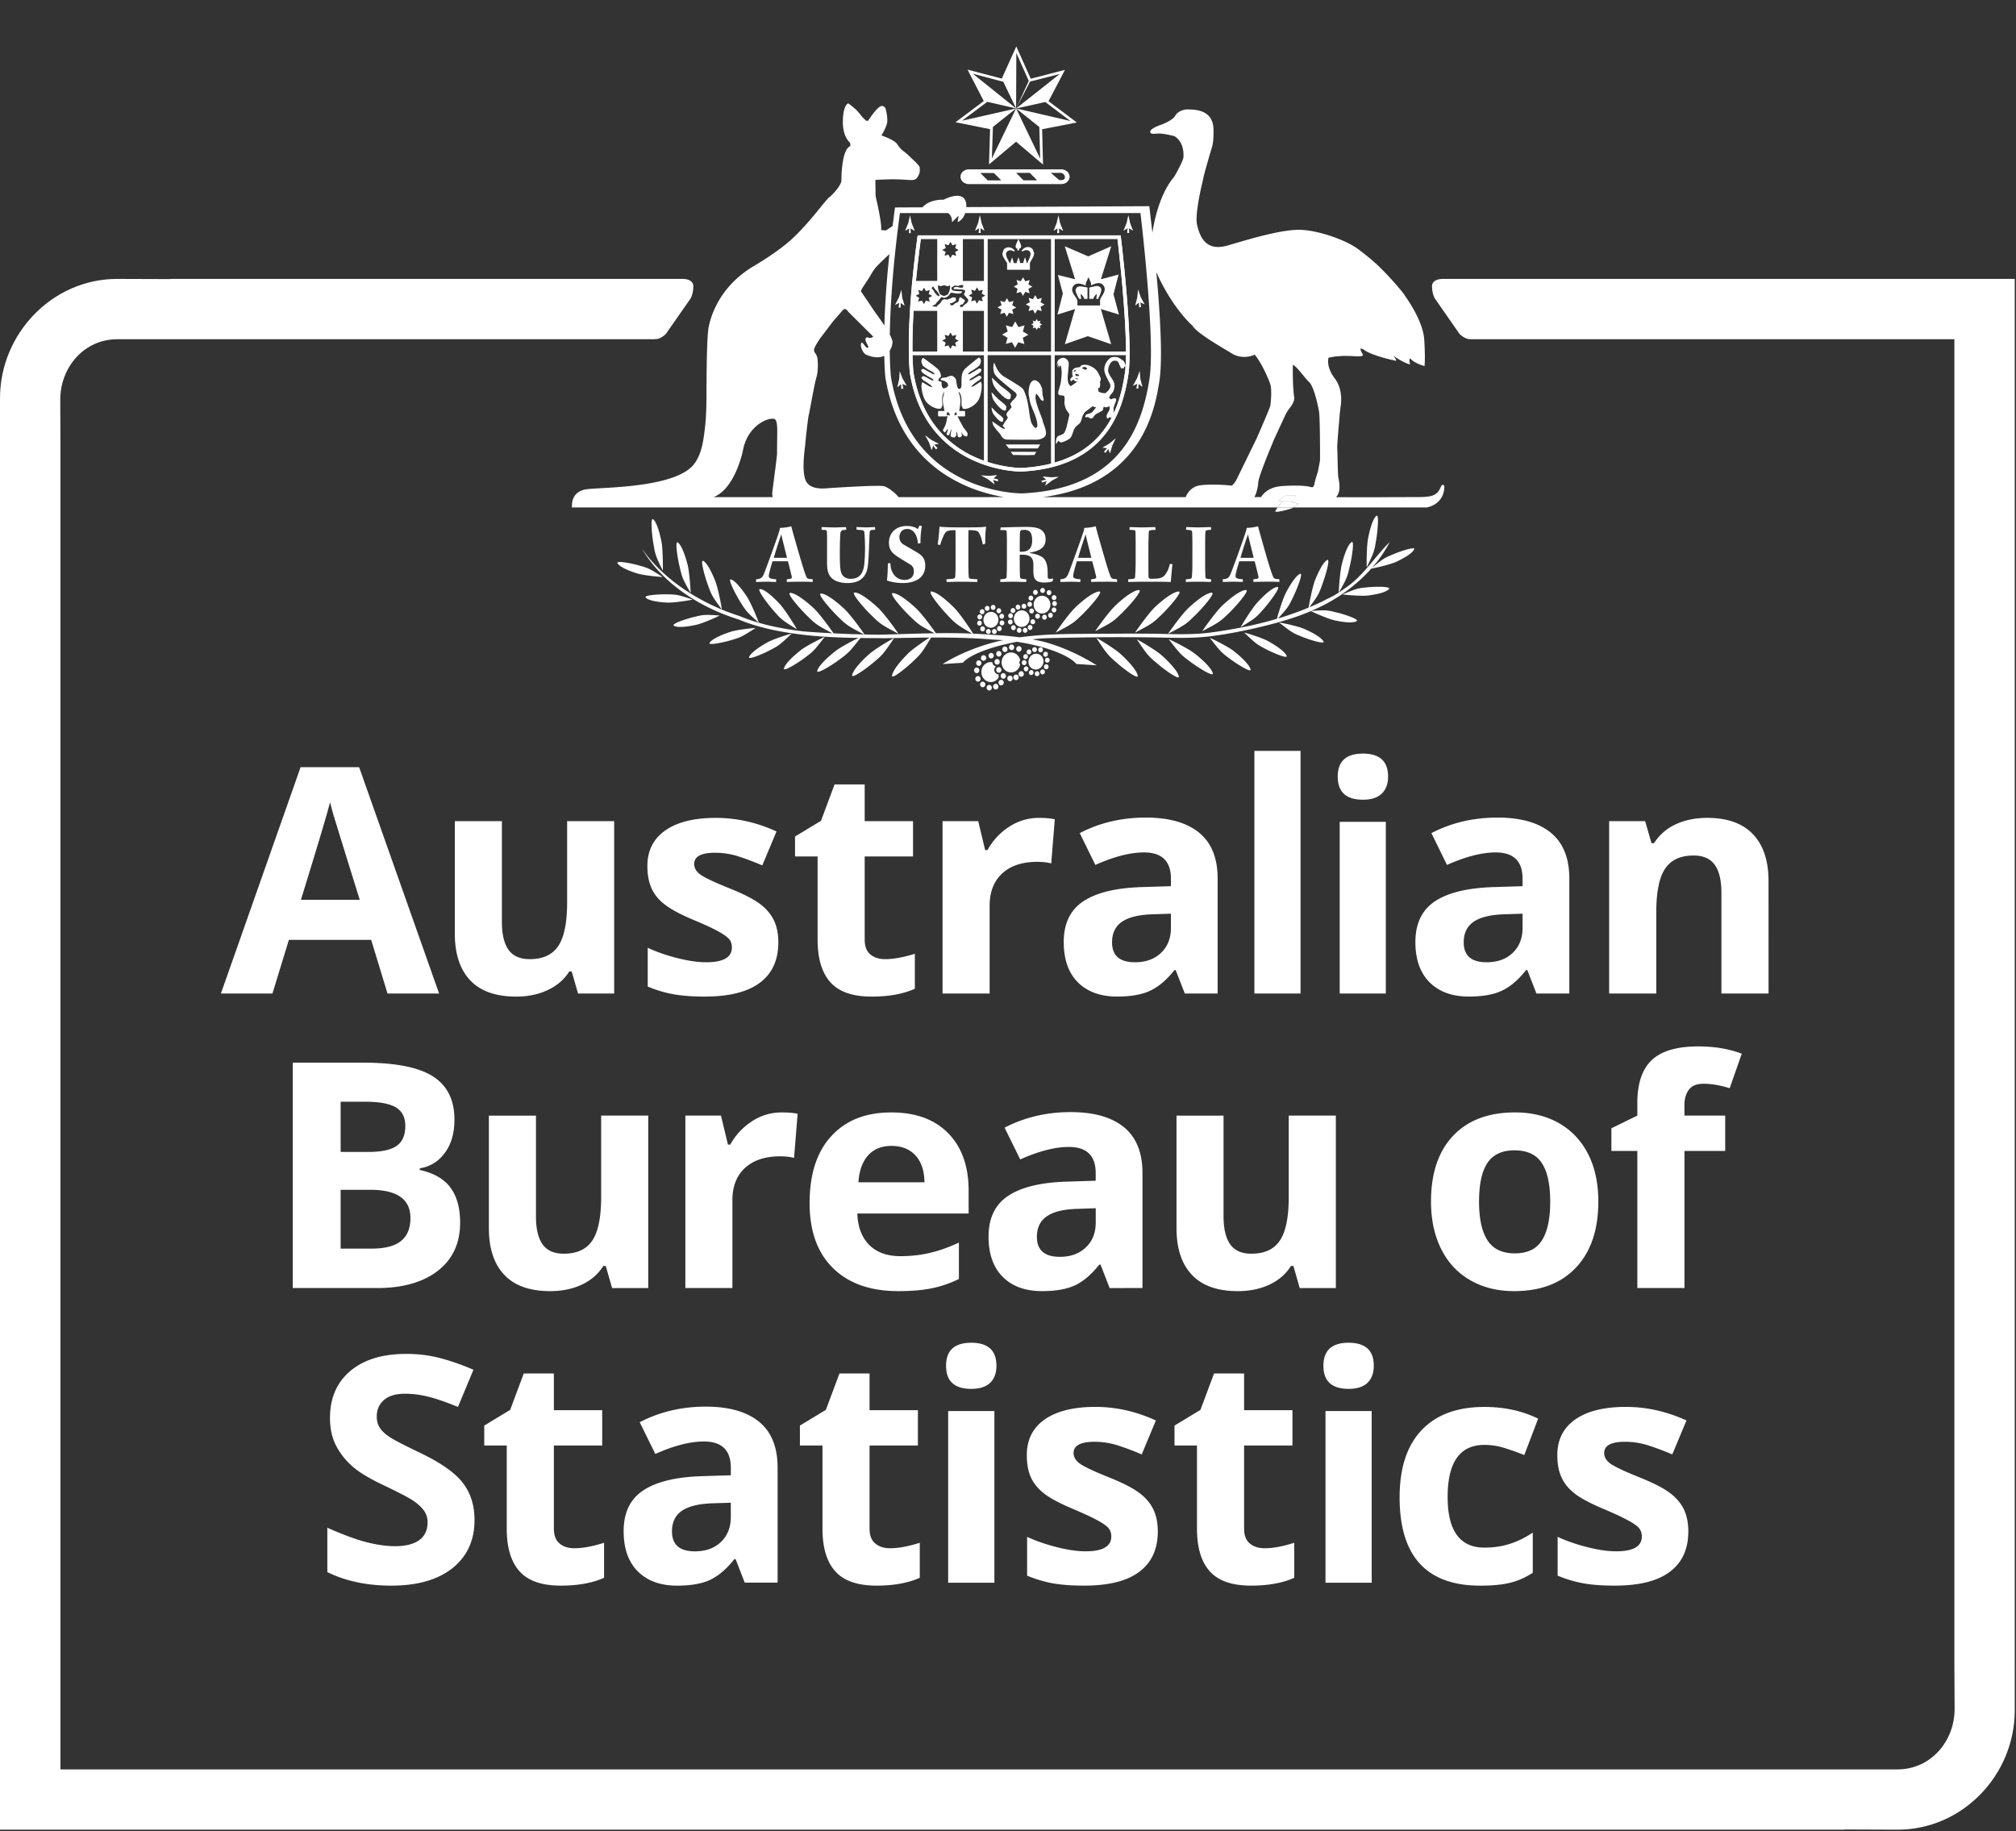
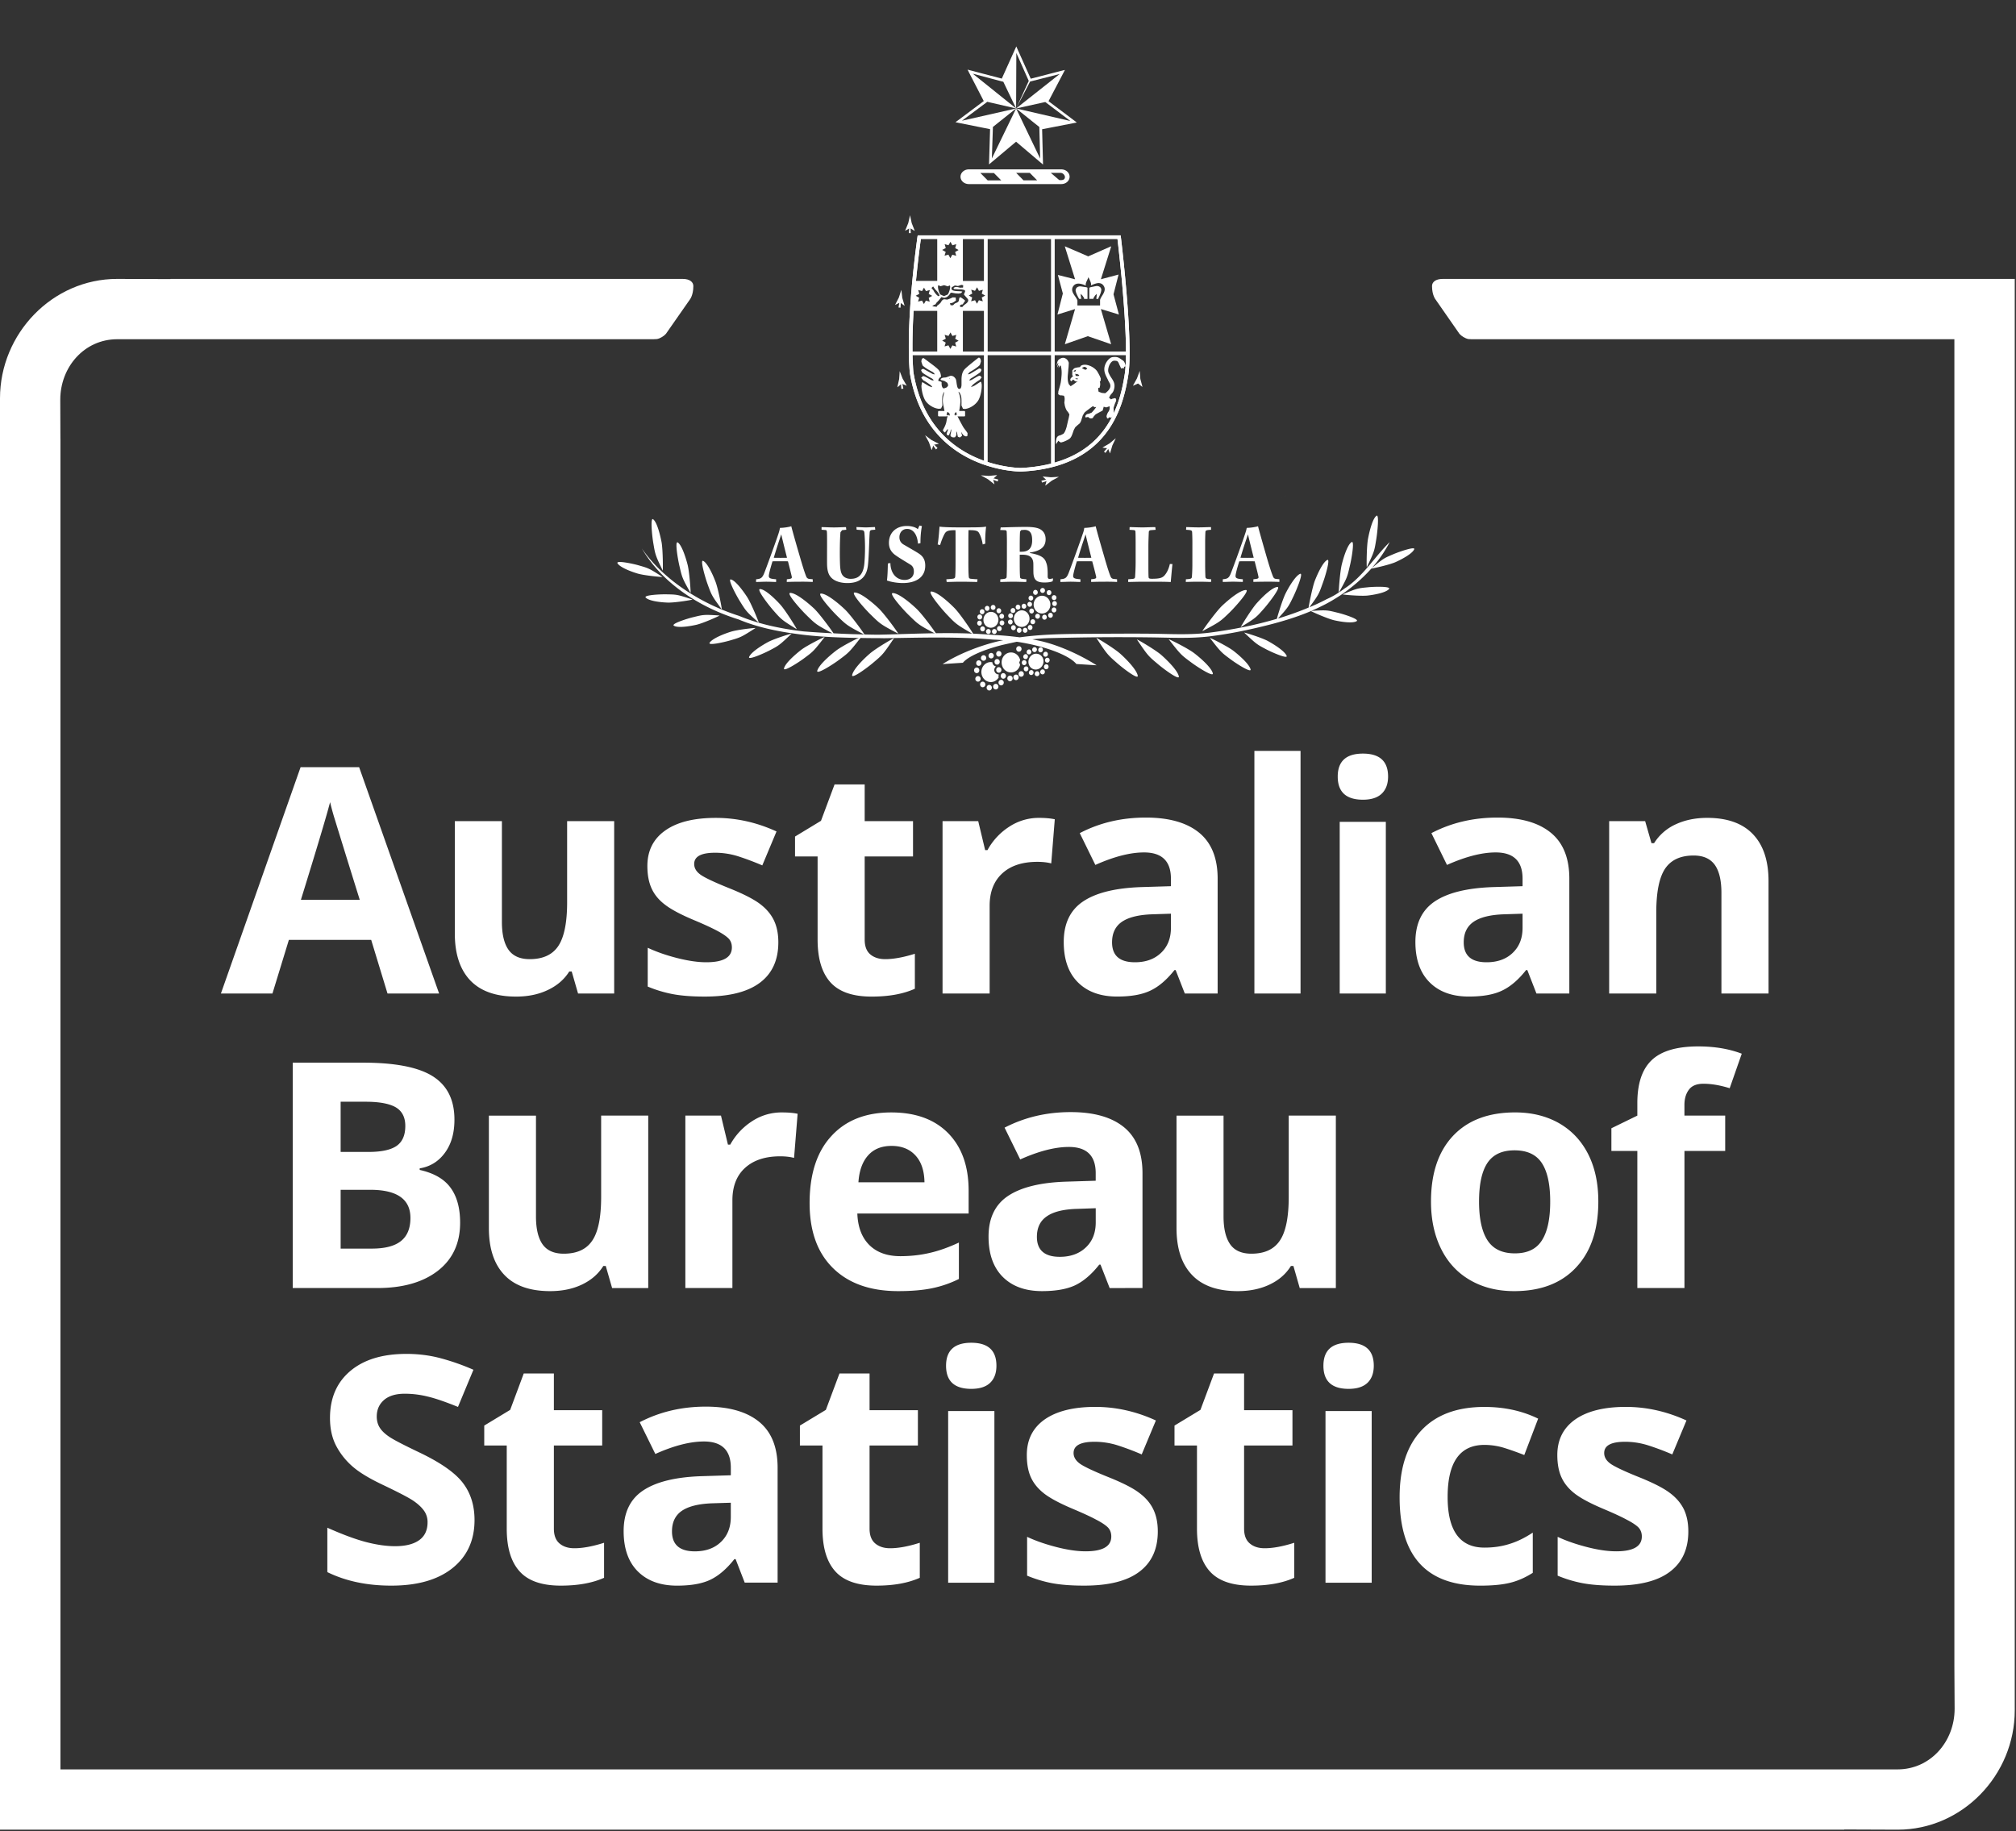
<svg xmlns="http://www.w3.org/2000/svg" width="262" height="238" fill="none">
  <rect width="100%" height="100%" fill="#333333" stroke="none" />
  <g fill="#fff" clip-path="url(#a)">
    <path d="M177.801 76.335c-1.349.129-1.412.126-3.307.922-.098.035 2.33.257 3.239.155.982-.112 2.409-.396 2.787-.851.295-.367-1.901-.311-2.719-.227Zm-.165-2.617c.972-2.02.972-2.083 1.216-3.567.154-.921.416-3.387.031-3.104-.486.353-.897 1.918-1.096 2.996-.194 1.013-.199 3.76-.151 3.674Zm-37.693-57.794-.309-.234-3.366-2.537 1.951-3.716.179-.348-.372.092-4.07 1.05-1.722-3.844-.154-.352-.16.352-1.726 3.83-4.064-1.065-.382-.1.172.35 1.93 3.736-3.36 2.514-.316.23.381.084 4.115.823-.125 4.194-.017.387.307-.25 3.214-2.7 3.212 2.724.29.247-.008-.39-.109-4.201 4.127-.802.382-.074Zm-7.889-1.827 3.019 2.415.003.152.104 3.95-3.126-6.517-3.152 6.5.134-3.946v-.148l3.018-2.406-7.038 1.595 3.164-2.362.121-.097 3.753.864-5.627-4.516 3.819 1.012.144.032 1.664 3.472.029-7.213 1.605 3.613.012.016-1.646 3.584 1.819-3.496.018-.004 3.832-.979-5.669 4.479 3.79-.835.109.08 3.157 2.388-7.056-1.633Zm6.952 8.876c0 .53-.482.954-1.08.954h-12.012c-.598 0-1.085-.423-1.085-.954 0-.531.487-.957 1.085-.957h12.012c.598 0 1.08.426 1.08.957Zm-2.441-.503 1.087.931s.479.077.655-.126c.251-.284-.047-.784-.472-.807-.37-.001-1.27.002-1.27.002Zm-8.205.976h1.761l-.952-.956-1.765-.01.956.966Zm4.654-.005h1.776l-.959-.971h-1.768l.951.971Zm-13.54 7.385v.232h25.968v-.232l-.24.03s.28 2.316.572 5.347c.274 3.023.561 6.767.561 9.583 0 1.164-.051 2.174-.17 2.897-.337 2.16-.994 5.073-2.922 7.493-1.933 2.427-5.107 4.393-10.58 4.653l.008.23.017-.23h-.017c-.133 0-3.129-.021-6.327-1.58-3.192-1.568-6.596-4.633-7.626-10.815l-.228.038.228-.029s-.038-.266-.063-.833a39.765 39.765 0 0 1-.069-2.575c0-2.844.196-7.51 1.116-14.18l-.228-.03-.241-.036c-.912 6.7-1.123 11.384-1.123 14.247 0 2.336.14 3.456.14 3.467v.005c1.046 6.333 4.583 9.558 7.889 11.164 3.298 1.607 6.359 1.622 6.527 1.622v-.135l-.017.135h.017v-.135l-.017.135h.034c5.561-.257 8.914-2.29 10.921-4.824 2.005-2.527 2.686-5.529 3.028-7.711.123-.772.17-1.795.17-2.975 0-5.69-1.136-14.983-1.136-14.987l-.025-.2h-26.374l-.034.192.241.037Z" />
-     <path d="M129.144 52.04c.165.262.944 1.312 1.415 1.332l.165-.063.008-.021.008-.014.05-.384v-.023l-.004-.015c-.173-.336-.84-.764-1.116-1.038-.228-.234-.464-.474-.687-.714l-.122-.122.02.164c.029.35.111.632.263.897Zm6.384 2.752h-.003c-.022-.413-.957-2.23-.957-3.24l.072-.364c.164.064.285.245.415.45.134.226.276.461.518.469v-.056l.06.002v-.058c0-.268-.144-.515-.144-.75 0-.254-.046-.488-.046-.705v-.006l-.008-.011c-.114-.299-.217-.648-.493-.867-.177-.16-.343-.23-.499-.23-.569.024-.754.93-.768 1.605 0 .235.031.445.088.59.088 1.333 1.054 2.392 1.054 3.78-.073.165-.14.214-.204.214-.221.016-.582-.612-.626-.817-.144-.53-.207-1.122-.295-1.678-.131-.892-.294-1.698-.695-2.49-.111-.186-.619-.523-1.18-.872-.55-.353-1.141-.692-1.352-.82-.382-.223-.692-.64-.92-1.034l-.294-.65-.063-.13-.047.141-.051.438c0 .392.079.87.298 1.074.228.407 2.261 1.977 2.612 2.275l.13.251c.009.27-.353.633-.584.822l-.244.356c.009.18.145.279.154.486-.189.202-.36.425-.539.612l-.13.264c.008.187.154.274.178.454-.061.22-.329.435-.449.689l-.214.357.194.218.14.134-.129.051-.279-.094-1.156-.808-.099-.07.003.12c.033.58.827 1.226 1.073 1.64.296.504.467.622 1.145.614.942.008 1.296.008 1.58.008.282 0 .482 0 1.125-.008h.029c.238 0 .446.011.638.011.403 0 .759-.046 1.159-.354.147-.114.211-.301.211-.51.002-.497-.305-1.165-.408-1.503Zm-6.265-4.488c.2.31 1.235 1.584 1.825 1.604l.208-.072.012-.015.008-.02.058-.465v-.016l-.007-.021c-.221-.405-1.081-.918-1.443-1.252-.297-.286-.605-.576-.903-.863l-.109-.11.015.151c.029.411.147.756.336 1.08Zm-.126 3.46-.047.024c.127.21.731 1.013 1.116 1.047l.134-.062.007-.014.009-.017.046-.294v-.017l-.008-.023c-.141-.264-.659-.595-.864-.802-.182-.175-.366-.361-.546-.542l-.122-.115.02.16c.019.259.09.479.201.68l.054-.024Zm1.675 4.011h-.119l.084.09.326.4.017.024h.028c1.336-.003 2.105-.003 3.706-.003h.034l.013-.032.237-.393.048-.087h-.105l-4.269.001Zm.649.956h-.122l.079.097.239.297.027.017h.142c.572 0 .943.022 1.487.022.296 0 .645-.008 1.093-.025h.034l.012-.025.171-.29.051-.093h-3.213Zm2.7-21.467-.102-.065-.41-.232.136-.45.028-.12-.113.037-.451.128-.233-.414-.057-.111-.06.11-.238.405-.44-.126-.113-.041.031.124.126.453-.417.225-.102.06.102.061.405.227-.12.446-.034.117.112-.028.449-.124.225.404.066.107.053-.107.235-.404.443.13.126.033-.034-.119-.126-.45.417-.22.096-.056Zm-1.947-4.936v.207h.239v-.207c.164-.045.259-.158.256-.295-.006-.26-.202-.596-.29-.822l-.066-.151-.063.15c-.096.236-.293.584-.299.843-.006.126.08.23.223.275Zm-1.331 1.932v.807h2.965v-.877c.133-.364.546-.8.552-1.288l-.188-.492c-.154-.205-.373-.293-.632-.299h-.009c-.319 0-.581.208-.762.42l-.041.051.078.108.352-.16.168-.02c.311.001.567.186.567.499l-.009.115c-.07.357-.262.722-.417 1.06h-.117l.033-.096-.148-.471-.066-.179-.064.179-.161.479.03.092h-.473l.025-.097-.142-.471-.063-.17-.071.17-.159.479.033.092h-.452l.028-.079-.14-.47-.068-.173-.071.174-.162.48.025.066h-.102c-.171-.325-.379-.66-.464-1.014l-.015-.145c0-.295.259-.49.581-.499l.117.013.368.144.073-.112-.047-.057c-.177-.19-.439-.37-.732-.37h-.063c-.256.011-.472.114-.609.322l-.162.464c.01.49.437.916.614 1.27v.055Zm-.1 6.806.051.112.063-.112.24-.406.444.13.117.044-.023-.125-.131-.454.413-.222.114-.063-.105-.056-.42-.235.137-.446.032-.12-.117.033-.453.12-.225-.404-.063-.111-.057.11-.233.405-.445-.132-.122-.032.032.12.127.45-.41.224-.114.054.114.07.41.227-.135.443-.043.125.125-.032.453-.128.224.411Zm4.862-1.543-.416-.229.134-.448.037-.117-.126.032-.443.127-.234-.413-.063-.11-.059.11-.222.408-.448-.13-.12-.036.032.115.119.453-.406.22-.114.065.114.058.406.231-.134.45-.033.118.124-.035.451-.122.214.402.07.119.055-.116.233-.405.455.131.114.035-.033-.121-.126-.44.41-.225.112-.063-.103-.064Zm-2.711 3.57.188-.682.036-.12-.124.036-.681.19-.351-.629-.06-.103-.064.103-.34.624-.692-.194-.12-.034.031.117.201.683-.625.343-.11.057.11.067.613.352-.197.684-.033.117.118-.033.682-.19.349.623.06.11.057-.112.353-.614.687.194.113.036-.033-.117-.18-.687.619-.343.105-.065-.105-.06-.607-.352Zm2.193-1.085.053-.21.04-.116-.116.027-.213.064-.101-.199-.063-.106-.054.101-.114.199-.218-.062-.114-.032.031.117.06.208-.189.108-.107.061.107.063.189.107-.06.209-.043.12.129-.034.205-.061.117.201.056.1.071-.1.097-.194.21.062.121.034-.038-.12-.051-.211.193-.108.097-.058-.097-.064-.198-.106Zm31.604 23.127a5.452 5.452 0 0 0-.612.694h2.216l.425-.335c-.38-.12-.766-.234-1.126-.336-.308-.006-.606-.009-.903-.023Zm1.604.695h-2.219l-.087.13h2.087l.219-.13Z" />
-     <path d="M167.312 64.424c-.406.017-.717.214-1.002.573l-.122.124c.59.014 1.233.037 1.893.037a5.22 5.22 0 0 0 .328-.736c-.376-.02-.741-.038-1.097.002Z" />
    <path d="M167.312 64.424c-.406.017-.717.214-1.002.573.285-.36.596-.555 1.002-.573Z" />
-     <path d="m167.774 64.402-.467.022c-.404.017-.714.214-1 .573l-.122.124c.59.014 1.233.037 1.894.037.123-.232.237-.485.325-.736-.209-.01-.422-.02-.63-.02Zm-20.237 17.821c2.305-1.212 2.338-1.273 3.582-2.48.758-.75 2.649-2.86 2.071-2.86-.717 0-2.173 1.165-3.095 2.027-.846.808-2.661 3.37-2.558 3.313Zm4.284.157c2.306-1.207 2.344-1.26 3.576-2.477.775-.745 2.654-2.862 2.08-2.862-.724 0-2.167 1.167-3.076 2.037-.858.802-2.675 3.357-2.58 3.302Zm-9.461-.346c2.296-1.207 2.34-1.264 3.576-2.471.758-.75 2.653-2.87 2.086-2.87-.738 0-2.182 1.169-3.093 2.043-.854.807-2.675 3.355-2.569 3.297Zm-24.323 2.876c-.84.829-2.003 2.16-2.11 2.903-.083.594 1.907-1.069 2.637-1.75 1.162-1.118 1.218-1.152 2.543-3.36.063-.095-2.279 1.436-3.07 2.208Zm51.372-3.203c-.864-.368-3.244-.846-3.164-.777 1.745 1.36 1.779 1.364 3.086 1.889.803.315 2.912 1.003 2.672.55-.316-.569-1.665-1.27-2.594-1.662Zm-28.615-1.963c.761-.748 2.654-2.86 2.081-2.86-.729 0-2.173 1.165-3.083 2.028-.861.806-2.68 3.368-2.573 3.312 2.293-1.213 2.334-1.273 3.575-2.48Z" />
    <path d="M181.116 72.023c-1.225.52-1.312.54-2.854 1.833a16.445 16.445 0 0 0 2.342-3.391c-1.974 1.933-3.5 4.52-5.873 6.036-.234.175-.476.35-.723.51 1.077-1.925 1.084-1.997 1.42-3.463.225-.899.636-3.345.229-3.083-.515.31-1.017 1.849-1.279 2.91-.236.948-.416 3.504-.388 3.64l-.383.248c-.376.228-.779.438-1.194.62a23.47 23.47 0 0 1-1.421.695c-.268.118-.542.238-.82.355 1.21-1.638 1.239-1.736 1.725-3.11.328-.866 1.026-3.235.602-3.038-.548.255-1.234 1.7-1.632 2.726-.305.827-.727 2.956-.803 3.465a41.297 41.297 0 0 1-3.973 1.421c1.318-1.453 1.369-1.556 1.993-2.848.402-.833 1.336-3.108.891-2.962-.552.2-1.403 1.561-1.891 2.533-.386.763-1.005 2.78-1.139 3.314-2.831.84-5.741 1.404-8.634 1.787-2.441.32-4.801.2-7.254.157-2.418-.032-4.827-.012-7.253 0-3.466.026-6.869-.012-10.274.464a46.837 46.837 0 0 0-2.091-.224 83.063 83.063 0 0 0-1.635-.109 66.121 66.121 0 0 0-2.34-.143c-.255-.46-1.686-2.58-2.413-3.322-.885-.902-2.295-2.123-3.015-2.155-.57-.016 1.243 2.164 1.975 2.939 1.171 1.233 1.237 1.32 3.332 2.533-4.072-.175-8.129.062-12.2.14a83.036 83.036 0 0 1-1.636-.027c-1.399-.03-2.798-.074-4.185-.156-.287-.45-1.78-2.504-2.523-3.217-.925-.86-2.371-2.032-3.095-2.032-.57 0 1.329 2.12 2.081 2.865 1.206 1.184 1.277 1.264 3.396 2.381-1.25-.064-2.496-.141-3.723-.24a40.75 40.75 0 0 1-1.415-.185c-1.985-.297-3.95-.723-5.869-1.404a31.576 31.576 0 0 1-1.136-.435c-4.763-1.52-9.73-4.562-12.623-8.755 2.743 4.677 7.72 7.717 12.577 9.223.342.144.692.277 1.04.406 1.75.622 3.574 1.027 5.413 1.32.441.067.885.129 1.329.189 3.207.428 6.48.48 9.718.512.469 0 .933 0 1.387.013 4.749-.073 9.474-.227 14.218.183.428.01.852.043 1.285.074-.2.044-.41.083-.616.13-2.399.563-5.154 1.635-7.269 2.975l2.64-.174c.689-.83 2.627-1.664 4.965-2.274.188-.05 1.894-.428 2.04-.456 3.491.518 6.76 1.702 7.741 2.891l2.64.17c-2.122-1.341-4.81-2.574-7.203-3.134-.39-.085-.768-.164-1.153-.24a25.403 25.403 0 0 1 2.275-.16c3.315-.072 7.566-.176 13.827-.084 2.304.04 4.528.136 6.834-.13 2.353-.282 4.702-.752 7.014-1.314 2.113-.514 4.235-1.125 6.26-1.986.134.102 2.179 1.006 3.03 1.198.963.219 2.409.422 2.902.112.399-.244-1.712-.923-2.523-1.11-1.314-.324-1.373-.35-3.386-.22.427-.18.857-.372 1.27-.582.483-.23.948-.478 1.412-.75.385-.227.77-.466 1.136-.707 1.455-.989 2.803-2.128 3.998-3.464.203-.01 2.341-.485 3.136-.836.9-.402 2.193-1.113 2.436-1.667.205-.425-1.894.29-2.672.619Z" />
    <path d="M145.641 85.019c-.812-.746-3.198-2.179-3.152-2.088 1.408 2.15 1.471 2.184 2.679 3.25.738.66 2.797 2.237 2.694 1.645-.134-.734-1.352-2.022-2.221-2.807Zm5.296.129c-.837-.727-3.245-2.115-3.181-2.022 1.43 2.123 1.493 2.162 2.727 3.195.746.643 2.839 2.183 2.719 1.598-.149-.734-1.393-1.995-2.265-2.771ZM93.51 80.006c-2.05-.138-2.097-.105-3.41.214-.809.191-2.923.868-2.523 1.113.487.305 1.934.102 2.896-.115.905-.194 3.124-1.204 3.038-1.212Zm66.785 4.588c-.799-.612-3.109-1.75-3.05-1.664 1.447 1.87 1.496 1.891 2.687 2.773.728.549 2.728 1.828 2.594 1.301-.18-.665-1.385-1.755-2.231-2.41Zm-4.026-2.56c2.296-1.207 2.332-1.264 3.579-2.471.755-.75 2.64-2.87 2.074-2.87-.729 0-2.165 1.169-3.095 2.043-.844.807-2.66 3.355-2.558 3.297Zm7.131-3.707c-.735.782-2.228 3.25-2.151 3.19 1.978-1.21 2.017-1.27 3.051-2.45.641-.734 2.221-2.79 1.719-2.77-.631.025-1.859 1.181-2.619 2.03Zm-54.752 6.251c-.924.711-2.236 1.888-2.438 2.606-.145.576 2.031-.814 2.824-1.407 1.283-.954 1.339-.983 2.912-3.006.062-.09-2.433 1.135-3.298 1.807Zm4.5-4.698c1.243 1.215 1.283 1.273 3.582 2.481.107.053-1.718-2.504-2.567-3.31-.917-.866-2.368-2.035-3.094-2.035-.562.002 1.317 2.123 2.079 2.864Zm-4.378.145c1.238 1.216 1.281 1.268 3.585 2.478.094.046-1.722-2.503-2.569-3.304-.917-.87-2.368-2.046-3.09-2.046-.572-.001 1.314 2.122 2.074 2.872Zm56.01 3.299c-.83-.453-3.146-1.155-3.078-1.09 1.615 1.527 1.667 1.54 2.893 2.186.762.4 2.823 1.291 2.616.82-.255-.599-1.541-1.425-2.431-1.916Zm-9.584 1.576c-.875-.67-3.375-1.892-3.308-1.807 1.573 2.025 1.629 2.05 2.917 3.005.795.597 2.965 1.989 2.811 1.41-.188-.72-1.495-1.895-2.42-2.608Zm-51.065-.437c-.849.663-2.071 1.74-2.239 2.41-.142.532 1.869-.755 2.597-1.299 1.183-.877 1.234-.903 2.684-2.774.059-.074-2.236 1.052-3.042 1.663Zm-9.17-2.343c-.97.304-2.37.879-2.732 1.413-.293.431 1.894-.06 2.709-.303 1.324-.391 1.382-.4 3.243-1.592.086-.059-2.328.194-3.22.482Zm24.153-2.987c-.91-.87-2.365-2.043-3.088-2.043-.567 0 1.313 2.126 2.084 2.868 1.242 1.213 1.273 1.272 3.575 2.476.109.052-1.718-2.497-2.571-3.3Zm-19.323 4.334c-.895.49-2.177 1.314-2.433 1.918-.205.477 1.85-.427 2.614-.82 1.229-.643 1.28-.656 2.895-2.19.07-.072-2.24.64-3.076 1.092ZM86.126 74.16c.043.095.035-2.656-.145-3.666-.208-1.082-.614-2.64-1.1-2.996-.386-.29-.138 2.181.022 3.093.252 1.489.252 1.56 1.223 3.57Zm26.888 10.823c-.887.768-2.122 2.03-2.268 2.766-.122.58 1.968-.95 2.725-1.599 1.225-1.035 1.28-1.067 2.712-3.185.074-.102-2.347 1.288-3.169 2.018Zm-23.029-7.055c-1.958-.656-2.008-.648-3.36-.674-.842-.019-3.035.092-2.703.43.413.425 1.85.61 2.832.641.923.042 3.314-.362 3.23-.397Zm-3.895-2.942c-1.75-1.13-1.808-1.13-3.113-1.506-.803-.229-2.967-.674-2.725-.261.304.51 1.663 1.054 2.614 1.334.882.267 3.295.484 3.224.433Zm12.522 5.956c.063.065-.955-2.47-1.5-3.316-.59-.91-1.55-2.177-2.128-2.308-.454-.096.69 2.065 1.176 2.838.786 1.265.81 1.334 2.452 2.786Zm-8.866-3.866c.048.079-.134-2.661-.38-3.648-.269-1.062-.784-2.599-1.283-2.917-.405-.254.008 2.19.225 3.09.34 1.47.34 1.53 1.438 3.475Zm9.031-.506c-.51-.023 1.074 2.026 1.711 2.756 1.045 1.188 1.08 1.24 3.053 2.461.091.051-1.42-2.408-2.135-3.202-.766-.845-2-2.001-2.629-2.015Zm-4.975 2.639c.056.066-.444-2.625-.809-3.581-.385-1.02-1.07-2.47-1.612-2.72-.424-.207.268 2.173.582 3.039.514 1.416.526 1.474 1.84 3.262Zm39.992 1.276c.036-.596-.379-1.109-.945-1.147-.558-.03-1.048.417-1.089 1.01-.042.593.39 1.102.941 1.138.563.043 1.058-.41 1.093-1.001Zm1.628-.739c.6 0 1.088-.517 1.088-1.155 0-.637-.488-1.154-1.088-1.154-.601 0-1.089.517-1.089 1.154 0 .638.488 1.155 1.089 1.155Zm1.863-.464a.312.312 0 0 0-.307-.323c-.168 0-.3.14-.3.323 0 .184.132.328.3.328.168 0 .307-.144.307-.328Zm-2.723-1.961c.177 0 .306-.143.306-.32 0-.177-.129-.328-.306-.328-.161 0-.296.151-.296.328-.003.177.134.32.296.32Zm-5.405 7.909c0-.2-.161-.36-.342-.36-.19 0-.347.16-.347.36a.35.35 0 0 0 .347.356.355.355 0 0 0 .342-.355Zm.951 3.135a.353.353 0 0 0-.342.36c0 .196.157.364.342.364.188 0 .342-.166.342-.364 0-.2-.154-.36-.342-.36Zm-.692.524a.354.354 0 0 0-.35.363.35.35 0 0 0 .35.363c.185 0 .339-.16.339-.363 0-.196-.154-.363-.339-.363Zm-.853.863c.188 0 .339-.162.339-.363 0-.2-.151-.363-.339-.363-.187 0-.339.162-.339.363 0 .2.152.363.339.363Zm-.857-1.148c-.18 0-.334.165-.334.36 0 .202.154.37.334.37a.36.36 0 0 0 .35-.37.357.357 0 0 0-.35-.36Zm-.605-.725a.356.356 0 0 0-.347.368c0 .195.159.355.347.355.192 0 .342-.16.342-.355 0-.21-.15-.368-.342-.368Zm.172-.753c0-.202-.148-.357-.337-.357a.349.349 0 0 0-.347.357c0 .199.15.368.347.368.189 0 .337-.166.337-.368Zm-.069-1.293c-.193 0-.337.157-.337.359 0 .2.144.36.337.36.18 0 .338-.16.338-.36a.35.35 0 0 0-.338-.36Zm.62-.665c-.181 0-.339.157-.339.362 0 .192.158.36.339.36a.354.354 0 0 0 .346-.36c0-.205-.149-.362-.346-.362Zm1.931-4.637c-.02-.571-.46-1.02-1.004-.993-.533.016-.958.497-.943 1.064.008.57.452 1.007.991.994.543-.021.963-.494.956-1.065Zm3.006 3.821c0-.2-.157-.363-.346-.363a.353.353 0 0 0-.344.363c0 .195.153.36.344.36.189.002.346-.165.346-.36Zm-.049 2.893c-.186 0-.337.16-.337.363 0 .203.151.357.337.357a.345.345 0 0 0 .344-.357c0-.2-.148-.364-.344-.364Zm-.664.441a.35.35 0 0 0-.348.351c0 .21.155.37.348.37.186 0 .338-.16.338-.37-.005-.194-.152-.35-.338-.35Zm-.789.861a.354.354 0 0 0 .345-.363.355.355 0 0 0-.345-.364.354.354 0 0 0-.345.364c0 .2.154.363.345.363Zm-1.108-3.564a.355.355 0 0 0-.347-.363c-.189 0-.337.16-.337.363 0 .194.148.363.337.363.19 0 .347-.169.347-.363Zm-24.527-9.338a26.34 26.34 0 0 0-1.516-.032c-.684 0-1.222.01-1.863.032l.015-.35c.629-.064.692-.112.629-.386a78.436 78.436 0 0 0-.487-1.946c-.271-.01-.66-.01-1.037-.01-.386 0-.739 0-.971.012-.279.908-.396 1.394-.449 1.665-.094.482-.003.6.92.665v.35c-.377 0-.77-.032-1.293-.032-.362 0-.88.032-1.32.032l.015-.35c.573-.046.777-.143 1.032-.75.358-.895 1.608-4.362 1.879-5.195.086-.277.14-.453.185-.733.244-.001.57-.032.849-.075.295-.048.535-.097.621-.142.188.736.675 2.453 1.139 4.029.418 1.444.66 2.154.809 2.514a.47.47 0 0 0 .424.312l.418.039.001.35Zm-5.065-3.142c.22 0 .548.008.877.008.329 0 .642-.008.847-.008-.259-.998-.535-2.128-.753-3.045-.229.693-.512 1.507-.971 3.045Zm10.011 2.734c.888 0 1.62-.423 1.765-1.998.152-1.79.063-3.276.012-3.881-.015-.393-.157-.45-.441-.462l-.575-.043-.03-.34c.353 0 .816.04 1.234.04.392 0 .763-.04 1.176-.04l.039.34-.383.03c-.314.027-.334.144-.349.472-.076 1.276-.099 3.252-.239 4.264-.107.776-.401 1.315-.867 1.667-.423.334-1.014.502-1.78.502-.971 0-1.772-.29-2.182-.799-.314-.373-.456-.911-.464-1.715-.012-.896.016-3.36-.012-4.009-.016-.235-.023-.352-.177-.369l-.526-.038v-.34c.452 0 1.017.04 1.611.04.598 0 1.156-.04 1.564-.04l.04.341-.542.054-.213.266c-.086.878-.111 3.008-.056 4.267.039.82.185 1.223.449 1.463.22.215.567.332.935.332h.011v-.004Zm5.148-2.049c.007 1.238.707 2.192 1.848 2.192.692 0 1.202-.385 1.202-1.094 0-.362-.107-.67-.424-.876-.299-.194-1.384-.827-1.91-1.204-.636-.428-.907-.973-.907-1.641 0-1.356.966-2.197 2.322-2.197.66 0 1.171.18 1.435.417l.208-.474.322.072c-.182.96-.189 1.75-.189 2.219l-.326.06c-.075-1.113-.585-1.91-1.404-1.91-.669 0-1.006.529-1.006 1.075 0 .371.142.742.606.989 1.344.783 1.838 1.057 2.114 1.279.456.357.641.836.637 1.438-.003 1.596-1.332 2.254-2.909 2.254-.675 0-1.493-.124-2.068-.335.088-.637.103-1.487.119-2.212l.33-.052Zm10.133-.208c0 1.092.02 1.65.048 1.929.007.222.066.302.274.322.354.035.558.055.865.064l-.039.35c-.314 0-1.27-.032-2.17-.032-.652 0-1.288.032-1.8.032l-.04-.35c.233-.007.433-.029.77-.064.236-.02.37-.071.383-.299.027-.37.043-.814.043-1.947v-2.599c0-.688 0-1.193-.008-1.473-1.069 0-1.234.14-1.458.551a7.94 7.94 0 0 0-.539 1.38l-.322-.073c.121-.633.205-1.843.243-2.317.378.057 1.235.097 2.398.097h1.045c1.423 0 2.099-.01 2.611-.097a15.334 15.334 0 0 0-.11 2.214l-.329.103c-.119-.762-.33-1.224-.457-1.447-.149-.299-.352-.423-1.391-.411a54.87 54.87 0 0 0-.016 1.38l-.001 2.687Zm5.007-2.053a38.64 38.64 0 0 0-.024-1.78c-.008-.159-.054-.23-.284-.237l-.558-.017.06-.339c.242-.001.664-.01 1.159-.028.546-.013 1.27-.036 2.115-.036 1.262 0 1.8.187 2.133.505.322.298.43.692.43 1.1 0 1.164-.9 1.544-2.059 1.735v.05c1.327.237 1.92.557 2.13 1.25.18.403.206 1.066.197 1.794 0 .242.095.334.268.337l.439-.076-.06.367c-.216.107-.593.164-1.06.164-1.005 0-1.41-.324-1.44-1.286-.012-.508 0-.848-.012-1.194-.039-.963-.692-1.136-1.517-1.136h-.249v1.173c0 .886.015 1.371.038 1.678.016.266.082.289.831.349l-.022.348c-.369 0-1.06-.032-1.652-.032-.675 0-1.376.032-1.729.032l.015-.35c.717-.05.793-.097.817-.335.008-.251.033-.776.033-1.726l.001-2.31Zm1.668.788h.237c.875 0 1.378-.422 1.378-1.477 0-.426-.059-.742-.177-.946-.145-.25-.384-.42-.834-.42l-.418.032-.142.194c-.015.138-.037.522-.044 1.568v1.049Zm12.651 3.93a26.41 26.41 0 0 0-1.519-.032c-.68 0-1.215.01-1.851.032v-.35c.639-.064.698-.112.639-.386a52.437 52.437 0 0 0-.501-1.946c-.258-.01-.658-.01-1.029-.01-.373 0-.738 0-.973.012-.275.908-.389 1.394-.445 1.665-.097.482-.008.6.912.665v.35c-.371 0-.756-.032-1.291-.032-.353 0-.872.032-1.315.032l.008-.35c.583-.046.792-.143 1.042-.75.357-.895 1.604-4.362 1.875-5.195a3.6 3.6 0 0 0 .187-.733c.237-.001.569-.032.852-.075.29-.048.54-.097.626-.142.183.736.672 2.453 1.133 4.029.414 1.444.655 2.154.807 2.514.085.192.193.288.421.312l.419.039.003.35Zm-5.07-3.142c.225 0 .549.008.88.008.325 0 .656-.008.846-.008-.248-.998-.536-2.128-.751-3.045-.225.693-.514 1.507-.975 3.045Zm12.268.816c-.068.546-.161 1.658-.225 2.338-.199-.021-.689-.032-1.349-.04-.67-.003-1.496-.003-2.366-.003-.482 0-1.538.032-1.818.032l.009-.35.552-.045c.248-.026.331-.09.339-.29.027-.364.072-1.057.072-1.94v-2.373c0-.902-.011-1.27-.023-1.52-.006-.163-.072-.221-.293-.23l-.481-.033.016-.35c.262 0 1.094.038 1.663.038.578 0 1.057-.037 1.675-.037l.042.35-.561.042c-.232.01-.322.087-.33.276-.014.416-.051 1.077-.051 1.967v1.972c0 .873.003 1.604.026 1.897.016.138.069.21.422.21.981 0 1.366-.104 1.671-.461.298-.362.515-.793.67-1.46l.34.01Zm2.589-2.671c0-.848-.023-1.182-.031-1.43-.012-.282-.091-.319-.789-.354l.018-.35c.322 0 .939.037 1.602.037.622 0 1.245-.037 1.618-.037l.008.35c-.642.038-.72.078-.736.323-.009.239-.032.65-.032 1.46v2.622c0 .898.025 1.372.032 1.66.024.286.094.326.756.366l-.024.35c-.38-.01-.997-.032-1.684-.032-.635 0-1.241.023-1.594.032l.013-.35c.681-.035.761-.084.781-.349.019-.242.059-.762.059-1.629l.003-2.67Zm11.306 4.989c-.327-.01-.913-.032-1.514-.026-.672 0-1.222.01-1.869.026l.006-.342c.647-.064.714-.112.647-.386-.091-.436-.328-1.349-.482-1.944-.273-.013-.666-.013-1.034-.013-.387 0-.738 0-.968.013-.288.908-.405 1.394-.456 1.665-.091.482-.003.6.92.665v.342c-.385 0-.769-.026-1.296-.026-.353 0-.872.032-1.31.032l.003-.35c.586-.045.795-.142 1.034-.75.365-.895 1.617-4.362 1.876-5.194.095-.278.152-.453.197-.733.243-.002.566-.032.837-.076.299-.047.547-.097.633-.141.184.736.678 2.452 1.13 4.028.419 1.444.669 2.154.821 2.514.076.193.179.288.407.313l.418.038v.345Zm-5.06-3.134c.221 0 .552.008.874.008.336 0 .652-.008.851-.008a198.65 198.65 0 0 1-.752-3.045c-.227.693-.52 1.507-.973 3.045Zm-15.794-31.619-.028-.1-.675-2.532-.006.02v-.034l.006.016.629-2.465.022-.103-.097.03-2.193.58 1.305-4.157.032-.125-.117.048-2.868 1.26.025.013h-.048l.023-.012-2.925-1.261-.113-.048.031.125 1.298 4.162-2.135-.538-.095-.022.023.1.618 2.308.009-.006v.029l-.009-.023-.675 2.635-.023.1.103-.032 2.182-.683-1.297 4.465-.025.107.105-.037 2.871-1.007-.015-.005h.035l-.02.005 2.925 1.007.103.037-.021-.107-1.307-4.465 2.247.683.1.032Zm-2.191-2.426c-.117.188-.218.364-.259.524v.722h-2.944v-.653c-.051-.16-.163-.327-.284-.511-.289-.413-.597-.867-.243-1.361.157-.203.334-.296.612-.317.236-.02.737.112 1.026.272-.101-.184.046-.495.179-.763l.088-.208.06-.134.054.134.091.185c.122.269.256.575.165.763.303-.16.761-.317.995-.317.273.005.478.103.62.291.378.479.102.954-.16 1.373Zm-1.918-1.062.025-.026v1.48h-.464l.042-.09-.256-.366-.105-.096-.12-.115.025.16.003.104.066.402h-.284l-.032-.066c-.16-.29-.322-.593-.404-.902a.538.538 0 0 1 .114-.476c.134-.143.364-.208.598-.172l.19.03.515.08.087.053Zm1.682-.059a.505.505 0 0 1 .123.47c-.054.319-.208.627-.35.927l-.049.118h-.237l.047-.401v-.098l.003-.16-.104.116-.107.102-.226.372.024.066h-.547v-1.487l.037.042.084-.062.568-.12.127-.023a.663.663 0 0 1 .607.139Z" />
    <path d="m145.666 30.795-.025-.197h-26.374l-.035.19c-.913 6.7-1.124 11.385-1.124 14.248 0 2.337.14 3.456.14 3.467v.005c1.047 6.333 4.584 9.558 7.89 11.164 3.298 1.607 6.357 1.622 6.526 1.622h.017c5.561-.257 8.915-2.29 10.92-4.824 2.005-2.527 2.687-5.529 3.031-7.711.12-.772.168-1.795.168-2.975.002-5.69-1.134-14.985-1.134-14.99Zm-17.306.263h8.23v14.633h-8.23V31.058Zm-3.224 0h2.735v5.459h-2.735v-5.459Zm.04 6.016-.016.307-.393.014c-.2-.045-.385-.111-.581-.085-.118.015-.393.134-.177.263l.444.032c.253.02.504 0 .751.059.433.097.106.362.074.634l.487.557c.259.362-.33.695-.5.82l-.192.223h-.279l-.044-.202c.118-.074.145-.123.353-.123l.332-.491-.233-.197-.322-.222c-.271-.11-.217.328-.294.474-.102.202-.326.214-.511.323l-.217.218h-.317l-.079-.218.028-.055c.365.006.515-.206.747-.333l-.035-.401-.393-.016-.224.111-.334.128c-.19.09-.322.012-.504.01-.299-.01-.405.313-.55.5l-.312.272h-.043l-.118.203-.574-.07.236-.187c.213-.038.196-.075.307-.259l.33-.346.319-.4.37.097c.349-.066.479-.168.692-.436.137-.161.066-.242.314-.225l.476.085.401.022.314-.065.157-.183c-.258-.145-1.669.098-1.371-.573l.393-.23.405.068.449-.146.234.043Zm-.905 7.97-.502-.148-.259.456-.251-.463-.504.138.149-.494-.456-.263.464-.245-.145-.507.499.148.259-.45.248.45.506-.137-.14.503.44.26-.448.248.14.504Zm-3.219-7.616.22-.194.271.391c.208.187.487.518.558.795l-.032.032-.063.032-.033.025c-.259-.132-.519-.483-.644-.736l-.277-.345Zm1.713-5.692.5.141.259-.448.248.456.505-.145-.14.507.441.252-.449.256.141.498-.503-.149-.259.459-.251-.465-.504.14.15-.491-.457-.26.464-.247-.145-.505Zm-.804 5.344.274.122.224-.066.217-.062h.032l.221.065.228.083.274-.12c.15.09-.043.878-.266 1.18l-.437.189h-.098l-.429-.197c-.222-.312-.399-1.112-.24-1.194Zm-2.289-6.022h2.13v5.453h-2.758c.157-1.652.362-3.449.628-5.453Zm-.198 7.134-.147-.497.504.138.251-.443.259.45.5-.142-.145.51.456.25-.456.257.129.498-.499-.144-.253.454-.251-.454-.515.131.157-.494-.456-.262.466-.252Zm-.894 6.843c0-1.207.034-2.754.148-4.626h3.074v5.283h-3.215c-.007-.21-.007-.423-.007-.657Zm9.291 14.85a15.608 15.608 0 0 1-1.533-.637c-3.192-1.567-6.596-4.632-7.626-10.814-.008-.01-.038-.267-.063-.822a24.421 24.421 0 0 1-.059-1.44h9.28l.001 13.714Zm0-14.194h-2.735v-5.284h2.735v5.284Zm-.282-7.019.134.499-.504-.15-.252.456-.251-.452-.508.14.138-.499-.441-.255.451-.255-.134-.504.492.15.263-.46.247.465.504-.142-.139.498.452.255-.452.254Zm5.069 22.156c-.109 0-1.968-.031-4.3-.784V46.171h8.23V60.26a19.629 19.629 0 0 1-3.93.568Zm13.506-12.148c-.338 2.16-.996 5.072-2.922 7.492-1.338 1.678-3.291 3.118-6.174 3.946V46.171h9.259c-.011.991-.052 1.878-.163 2.51Zm-9.095-2.99V31.059h8.161c.072.608.297 2.622.545 5.143.275 2.996.554 6.686.557 9.491l-9.263-.002Zm-7.311 42.206.046-.227a.594.594 0 0 1-.589-.586c0-.185.094-.346.221-.457a.583.583 0 0 1-.469-.548l-.2-.02c-.677 0-1.227.581-1.227 1.29 0 .719.55 1.31 1.227 1.31.428 0 .79-.237 1.022-.591l-.031-.171Zm.63-.402c-.185 0-.337.163-.337.365 0 .194.152.362.337.362.18 0 .347-.168.347-.362-.002-.199-.167-.365-.347-.365Z" />
    <path d="M129.806 86.716c-.19 0-.338.164-.338.365 0 .207.148.36.338.36a.349.349 0 0 0 .339-.36c-.002-.2-.155-.365-.339-.365Zm-.221-1.054c-.196 0-.337.166-.337.366 0 .2.141.364.337.364.185 0 .342-.162.342-.364 0-.198-.157-.366-.342-.366Zm16.378-38.788-.242-.163c-.302-.221-.521-.375-1.151-.29-.356.051-.812.561-.977 1.095-.208.68.043 1.167.39 1.84l.012.048.16.301c.098.157.122.205.147.38.066.469-.484.906-.675 1.03l-.421-.043-.097-.015.045.003-.376-.145a1.417 1.417 0 0 1-.039-.512l.154.034.056-.225c.066-.257.023-.453-.008-.602l-.012-.04.101-.016.028-.352-.125-.311c-.089-.174-.177-.352-.314-.58-.225-.371-.758-.735-1.273-.855-.339-.084-.644-.05-.869.086l-.133.182h-.012c-.413.046-.715.097-.815.239l.023-.025-.213.256-.009.032.043-.054-.012.6.146.139-.096.012-.251.262-.068.2.122.16.042.01.222-.222.097.08.123.103.022.017.03.008.079.032.294.041-.154.013-.051.041-.114.082-.225.172-.423.28-.215-.226c-.146-.277-.195-.668-.16-1.179l.025-.246.037-.39c0-.064.004-.141.026-.323l.018-.165v-.027l.027-.495c-.093-.26-.202-.437-.449-.568-.205-.112-.447-.097-.703.06a.648.648 0 0 0-.343.44l-.102.42s.378-.68.173-.09l-.098.356.161-.24c.115-.21.071.044.027.315.131-.21.233-.465.307-.248-.008 0 .156.488.079 1.29l-.003.014c-.02.285-.05.568-.101.847-.046.197-.092.4-.164.64l-.011.042-.093.326-.032.082-.029.397.234.154.248.01.259.04c.146.229.097.57.066.854l-.007.052.07.406.017.06.025.087c.066.19.13.386.271.555l.091.102.185.317-.1.505-.072.277-.064.282-.115.505-.017.068c-.096.318-.196.645-.41.877l-.361.178c-.192.047-.405.1-.515.356l-.041.093-.059.323v.05l.016.356.197-.294.094-.157.032.008.013.021.034.042.26.16.338-.095.06-.026c.217-.08.431-.187.636-.313.29-.159.409-.524.518-.836l.077-.225.052-.143.187-.345c.191-.178.342-.318.493-.43.197-.156.284-.441.352-.695l.101-.314.028-.092.217-.365c.161-.156.341-.288.524-.42l.03-.028.171-.131.314-.233.142-.01.126.12.188-.04h.03c-.091.192-.5.654-.581.73l-.38.156c-.288.016-.4.179-.451.307l.024.168.225-.033.104-.044.003.003.088.09.024.01c.07.054.23.158.503.049l.115-.182.014-.032-.003.008.25-.274.464-.256.411-.218.029-.02.016-.042.08-.279.043-.172.313.086h.029l.279-.097.117-.064.036.11a.884.884 0 0 1-.139.59c-.123.157-.213.37-.268.619l.079.255.148.028.09-.163.033.023.231.032c.122-.032.211-.18.319-.394.094-.181.051-.388.035-.563l-.018-.32.153-.48.16-.376c.094-.299-.066-.39-.123-.408l-.36.087-.16.08-.256-.218.173-.334.02-.028.139-.163c.114-.126.262-.277.343-.699.121-.597-.101-.94-.354-1.333a3.887 3.887 0 0 1-.388-.704c-.121-.29-.004-.857.252-1.22.085-.125.262-.336.506-.328.353.01.461.014.629.468l.217.462.06.095.097-.039.054-.055v.01l.168.078.039-.242-.016-.038.042.046.078-.019.079-.015.014-.083c.003-.062-.12-.54-.321-.68Zm-6.41 1.407-.032-.067.33-.171-.113.263-.185-.025Zm.452 1.043-.263-.125.032-.03.307.033.009.026-.085.096Zm.14-.44-.348-.028-.026-.147-.028-.104-.005-.022.202.05.131.018h.016l.18.126-.122.108Zm1.104-.917-.196.107-.31-.151-.003-.008.003.003-.148-.07.145-.087c.123-.072.267-.137.493.083l.064.059-.048.064Zm-13.727 1.74v-.008l-.028-.05-.048-.027-.063.032c-.127.076-.581.382-.782.5l-.365.149-.04-.011.253-.3c.253-.21.676-.51.877-.613l.256-.331-.228-.222-.094.016c-.272.074-.794.463-1.078.574l-.152.043-.043-.023c-.004-.042.078-.183.283-.297.247-.139.982-.627 1.148-.764l.137-.274-.069-.15-.173-.06-.063.009-.023.007-1.176.7-.2.051-.063-.023.228-.261c.122-.073.966-.544 1.328-.933l.141-.44c-.008-.234-.064-.485-.267-.513h-.032l.004.01-.032.004c-.059.046-1.474 1.151-1.78 1.482-.358.388-.418.916-.418 1.407v.513c.008.272-.038.646-.271.646h-.012c-.181.008-.262-.197-.315-.503-.063-.286-.063-.606-.157-.787-.133-.227-.33-.41-.613-.41l-.087.004-.015.003-.495.183c-.142.066-.613-.024-.755.271l.008.053.038.034.469.129.365.24.099.268c0 .097-.044.206-.233.343l-.321.114c-.243-.048-.299-.417-.294-.648l.003-.143h-.003l-.043-.073-.386-.126c-.009-.16.118-.397.32-.499l.033-.07c-.041-.392-.117-.68-.423-.963-.158-.163-.609-.512-1.03-.82a25.436 25.436 0 0 0-.55-.413l-.177-.13-.051-.038-.016-.009h-.006l-.023-.012h-.017c-.205.021-.259.266-.259.48l.157.473c.37.379 1.243.813 1.364.885l.233.256-.065.018-.203-.041-1.194-.656-.025-.008-.046-.003-.182.05-.074.147.16.283c.165.139.911.594 1.171.725.208.097.292.245.292.29l-.051.01-.154-.023c-.287-.11-.814-.477-1.093-.543l-.079-.003-.235.208.266.335c.208.104.644.384.9.584.19.137.264.26.256.292l-.043.016-.361-.128-.491-.297-.227-.143-.08-.044-.015-.012-.053-.015-.041.047-.008-.007-.008.023-.008.008.008.01-.063.37c0 .573.213 1.455.504 1.93.475.713 1.328 1.07 1.815 1.07l.236-.041.173-.391-.025-.362v-.008l-.008-.46.024-.316c.024-.183.118-.497.255-.62-.023.13-.058.255-.091.4a2.611 2.611 0 0 0-.106.65v.057c0 .246.034.51.097.742l.119.634h-.758l-.076.072v.56l.076.075h1.001l.056-.034.008-.062-.025-.135.058-.267.084-.092.243.234.016.172-.059.107-.137-.147-.173.114-.004.068.066.037h.032c-.22.577-.007.727-.608 1.77l.01.086.173.207.055.023.051-.028c.165-.206.264-.34.315-.406l.051.06c.004.14-.173.394-.173.579l.055.135.158.046h.032l.063-.041.182-.451.008-.01.032-.194.039-.109h.007l.023.13c0 .21-.101.55-.109.703l.066.082-.012.01c.012.017.134.142.373.142l.177-.02.173-.285-.008-.272v-.231l.094.194.094.49.025.038.243.097.282-.211v-.01c-.027-.249-.078-.338-.109-.475v-.012l.089.115c.114.233.325.439.554.447l.126-.025.043-.06.02-.313-.011-.037c-.192-.324-.456-.585-.618-.892a43.157 43.157 0 0 1-.669-1.257v-.02l-.015-.023.039.034h.889l.063-.075v-.56l-.063-.072h-.705l.115-.692.047-.522-.01-.273a3.41 3.41 0 0 0-.124-.652c-.048-.16-.094-.248-.122-.368.185.084.319.47.358.676.046.235.032.512.039.774v.017l-.008.316.109.236.079.191.214.033c.464-.003 1.344-.39 1.799-1.14.266-.457.433-1.283.433-1.848a1.26 1.26 0 0 0-.063-.462Zm-4.06-.525-.048.032-.054-.032.054-.037.048.037Zm.794 4.697-.133.145-.071-.108.016-.171.192-.2.122.425-.126-.091Z" />
-     <path d="m187.694 63.123-.21-.13-.179.16c-.55 1.446-1.341 1.463-3.734 1.463h-.808c-1.712 0-3.379.02-4.831.02-1.911 0-3.455-.007-4.305-.013.779-.756.327-2.339.301-2.596-.079-.386-.105-3.572-.145-3.844-.022-.3.338-4.432.338-4.432l.097-.857s.454-2.119-.743-3.694c-1.188-1.554-.822-2.698-.822-2.698.771-.185 1.56-.237 2.24-.237.34 0 .662.01.948.029.265.008.502.022.699.022.463 0 .68-.065.529-.332-.325-.547-.29-.686-.159-.686l.384.174c.119.177 1.353.833 4.084 1.42l.025.008c.151 0-.162-.474-.319-.712.4.437 1.847 1.162 2.14 1.162l.033-.06c-.168-.356-.028-.731-.028-.731.66.731 1.903 1.017 1.903 1.017s.122-.916-.04-3.467c-.183-2.555-2.492-5.642-2.492-5.642-.021-.16-1.644-2.132-3.347-3.791-1.036-.998-2.189-1.877-2.761-2.302-1.582-1.182-5.163-2.43-7.488-2.501l-.194-.005c-2.366 0-6.27 1.155-9.18 2.017a4.437 4.437 0 0 1-1.316.218c-1.905 0-2.435-1.636-2.738-2.854-.358-1.485.79-5.968.79-5.968-.034-.192 1.124-4.123 1.182-4.272.016-.052.161-.69.161-1.603 0-.47.032-.999-.161-1.56-.575-1.696-2.601-1.585-3.148-1.625h-.048c-.558 0-1.304.256-1.617.82-.305.595-1.721 1.134-1.721 1.134-2.106.706-1.427 1.156-1.427 1.156s.06.062.385.062l.421-.028.217-.008c.767 0 2.039.351 2.039.351 1.123.711 1.19 2.072 1.156 2.696-.056.61-1.212 2.578-1.212 2.578-2.256 2.651-2.814 7.217-2.823 7.288a453.829 453.829 0 0 0-.37-3.144l-.038-.328-.332.005-23.444.116c.086-2.599-2.968-.956-2.968-.956s-1.788-.114-2.728.986l-3.274.016v.003h-.299l-.043.319c-.099.722-.185 1.411-.271 2.09a34.3 34.3 0 0 1-.877.582l-.617-.065c.133-.877-.716-4.407-.716-4.407l-.031-2.098s2.008-.14 3.463-.051c.738.041 1.288.092 1.426.05.557-.05.668-.54.802-.77.127-.238.064-.604.079-.836.023-.242-1.103-1.23-1.222-1.349-.805-.856-1.082-.728-1.686-1.675-.401-.623-2.167-1.162-2.087-1.17.074-.01.704-1.16.766-1.698.056-.53-.099-1.427-.22-1.772-.111-.337-.497-.35-.497-.35-.605.085-1.767 1.934-1.767 1.934l-.259-.012-.481-.457s-.518-.675-.763-.915c-.641-.603-1.085-.883-1.085-.883s-.661.19-.692 2.301c-.043 2.106.943 2.82.943 2.82l.036.434c-1.222.436-1.167 4.53-1.167 4.53l-.017.027c0 .29-.565 1.223-1.407 1.957-.228.288.125-.303-1.376 1.54-.386.48-1.733 2.19-3.325 3.734-1.422 1.369-3.442 2.73-5.26 3.804-4.398 2.61-5.596 6.432-5.884 8.039-.294 1.598-.263 9.235-.263 9.235-.034.47.012 2.021-.236 4.015-.173 1.362-.365 3.019-1.289 4.329-2.256 3.223-11.712 3.122-13.977 3.383-2.045.244-2.005 1.926-1.977 2.259l-.05.012.022.106.036-.003v.003h91.677l.089-.13c.179-.248.401-.487.612-.695-.19-.001-.367-.01-.546-.014l.122-.124c.288-.36.6-.556 1-.573l.467-.022c.208 0 .418.008.629.022l-.132.322-.196.414h-.442c.359.1.744.217 1.125.335l-.427.336-.218.13h17.306c.016 0 2.295-.338 2.295-2.772v-.052l-.015-.014Zm-86.712-4.096c-.06.826-.545 4.3-.605 4.92-.036.261.004.485.035.672h-7.684c2.847-1.108 3.825-6.066 3.825-6.066.614-3.384 3.545-4.439 4.158-4.05.256.156.316.92.299 1.697l-.028 2.827Zm11.851-22.749c.314-.475.585-1.028.917-1.437.342-.41 1.277-1.294 1.835-1.815-.393 3.768-.582 6.865-.652 9.282-.692-1.054-1.462-2.056-1.493-2.149l-1.544-2.29c-.03-.168.352-.682.937-1.59Zm15.864 28.34h-11.925c-.353-.476-1.238-1.202-1.843-1.41-.688-.22-7.803.282-7.803.282-1.149.038-1.867-.225-2.247-.74-.834-1.096-.253-4.589-.225-5.021.027-.463.342-3.36.456-3.795.114-.437.743-4.069.955-4.737.362-1.134.181-2.567.181-2.567-.122-.707-.424-.707-.455-1.092-.048-.385.88-1.669.88-1.669l1.62-2.132 1.199-1.378c.38-.501.735.151.735.151l3.263 3.242c-.531.405-.675-.024-.888.122-.432.283.388 1.14.228 1.298-.259.274-.7-.798-.865-.61-.266.294.141 1.358.637 1.558 1.054.437 1.8.382 2.319.123.039 1.87.145 2.81.145 2.839 1.973 11.874 11.061 14.808 15.427 15.533h-1.794v.003ZM115.785 48.97c0-.022-.126-1.14-.154-3.389.275-.422.366-.899.355-1.139-.008-.23-.15-.571-.347-.945.054-3.504.358-8.726 1.316-15.8h6.254c.056.038.102.067.15.118.405.374.365 1.068.365 1.068l.854-.851-.126.85c.567-.269.856-.763.983-1.186h22.78c.268 2.257 1.919 16.737 1.168 21.574-.96 6.091-3.72 14.256-16.535 14.863-.584-.002-14.558-.099-17.063-15.163Zm44.32 14.153s-1.153-.13-2.444-.13c-.56 0-1.138.02-1.666.085-1.181.171-1.694 1.018-1.904 1.541h-18.582c13.014-1.675 14.632-11.676 15.169-15.103.451-2.953.069-9.052-.403-14.147 2.1 4.73 4.704 6.972 4.704 6.972.601 1.023 4.155 3.008 5.032 3.557a3.104 3.104 0 0 0 1.686.496c.8 0 1.364-.292 1.364-.292 1.05 1.243 1.973 3.639 2.001 3.765.289.804.06 2.697.033 2.839-.033.322-1.814 4.346-1.814 4.346s-2.354 4.823-2.573 5.269c-.194.423-.603.802-.603.802Zm11.448-3.379c0 .21-.29 1.587-.29 1.587s-.353 1.089-.444 1.572c-.08.406-.231.426-.274.426h-.012l-.196-.015s-.439-.193-1.97-.193a24.8 24.8 0 0 0-1.807.065c-1.693.131-2.409.998-2.665 1.43h-.888c.368-.557.512-1.69.512-1.838-.017-.786 1.951-5.374 1.983-5.486.022-.087 1.488-3.215 1.592-3.45.373-.78 1.195-1.386 1.093-2.226-.228-1.684-.168-4.201-.168-4.201.584.27 1.424 1.585 2.139 2.269.697.702 1.236 3.667 1.236 3.667.173.534.159 6.393.159 6.393Zm-5.846 6.734.193.05c.475 0 1.63-.338 1.894-.422l.322-.144h-2.087l-.322.516ZM131.809 84.14c0-.2-.156-.367-.334-.367-.193 0-.342.168-.342.367 0 .201.149.361.342.361.182.002.334-.16.334-.362Zm-.872.258c0-.203-.15-.359-.341-.359-.186 0-.334.157-.334.36 0 .205.148.355.334.355.191.001.341-.15.341-.356Z" />
-     <path d="m127.942 29.97-.377-.985c-.071-.348-.142-.68-.221-1.024-.078.342-.149.676-.228 1.019l-.393.968.008.03.507-.305-.051.61h.268l-.032-.61.515.31.004-.013Zm10.214.006-.383-.978c-.078-.341-.149-.68-.217-1.026-.075.341-.157.685-.234 1.022l-.389.974.016.02.485-.3-.043.61h.265l-.024-.61.51.314.014-.026Zm9.088-.006-.376-.985c-.071-.348-.145-.68-.225-1.024-.082.342-.151.676-.227 1.019l-.393.968.016.03.49-.305-.046.61h.263l-.017-.61.503.31.012-.013Zm1.507 9.57-.505-.925a30.09 30.09 0 0 0-.344-.99c-.035.347-.071.698-.102 1.047l-.262 1.015.02.014.447-.358.039.61.265-.039-.11-.597.552.243v-.02Zm-.906 10.128-.169.818.258.038.068-.839-.157-.017Z" />
    <path d="m147.902 49.847-.644.288-.008-.026.51-.925c.117-.322.235-.645.361-.978.025.348.057.694.078 1.04l.269 1.02-.016.017-.55-.436Zm-3.873 8.243-.561.621.205.157.483-.682-.127-.095Z" />
    <path d="m143.987 58.27-.687-.076v-.031l.9-.528c.273-.225.536-.447.809-.673-.151.313-.297.64-.448.942l-.295 1.009-.015.015-.264-.657Zm-7.821 4.034-.82.171.073.254.801-.265-.054-.16Z" />
    <path d="m136.033 62.43-.514-.478.015-.016 1.043.102c.356-.02.703-.042 1.041-.06-.292.16-.609.33-.916.494l-.833.636h-.025l.189-.678Zm-7.16-.144.783.297.079-.256-.819-.197-.043.156Z" />
    <path d="m129.05 62.249.19.679-.023.012-.826-.647c-.316-.163-.614-.337-.92-.505.346.024.695.051 1.045.07l1.037-.099.02.019-.523.47Zm-7.907-4.503.494.673.205-.18-.578-.6-.121.107Z" />
    <path d="m121.307 57.817-.209.674-.028-.01-.345-.994c-.168-.305-.338-.608-.504-.919.276.211.558.419.834.627l.943.481.003.022-.694.119Zm-4.236-8.097.066.84.264-.047-.165-.817-.165.023Z" />
    <path d="m117.18 49.876-.542.454-.013-.023.228-1.033c.028-.335.051-.686.071-1.034.122.326.256.648.378.97l.53.91v.015l-.652-.259Zm.378-10.154-.298-1.005c-.035-.351-.078-.7-.121-1.042-.107.328-.213.666-.322.999l-.48.933.011.02.527-.262-.103.602.263.028.036-.61.471.357.016-.02Zm1.313-9.746-.385-.978c-.071-.341-.15-.68-.216-1.026-.074.341-.154.685-.233 1.022l-.396.974.016.02.502-.292-.051.603h.259l-.032-.61.514.315.022-.028Zm13.592 56.137.117-.314c-.136-.57-.612-.991-1.189-.991-.676 0-1.22.577-1.22 1.293 0 .723.542 1.305 1.22 1.305.574 0 1.053-.422 1.179-.979l-.107-.314Zm3.034-9.041a.31.31 0 0 0 .307-.32.316.316 0 0 0-.307-.325c-.165 0-.307.146-.307.325 0 .18.142.32.307.32Zm.837.286c.176 0 .302-.15.302-.334 0-.177-.126-.314-.302-.314a.304.304 0 0 0-.301.314c0 .186.133.334.301.334Zm-2.363.705c.17 0 .307-.146.307-.32a.31.31 0 0 0-.307-.322c-.161 0-.3.139-.3.322a.308.308 0 0 0 .3.32Zm-.152.808c.166 0 .305-.14.305-.318 0-.188-.139-.323-.305-.323-.17 0-.299.137-.299.323 0 .178.129.319.299.319Zm3.169-.871c.172 0 .309-.14.309-.32a.31.31 0 0 0-.309-.319c-.168 0-.298.139-.298.319-.005.18.125.32.298.32Zm.066.778c.168 0 .297-.14.297-.325 0-.173-.129-.32-.297-.32-.171 0-.301.146-.301.32-.004.184.125.325.301.325Zm-.535 1.524c.176 0 .305-.144.305-.324 0-.183-.129-.323-.305-.323-.166 0-.299.142-.299.323 0 .182.133.324.299.324Zm-.775.246c.168 0 .3-.14.3-.323 0-.182-.132-.322-.3-.322-.165 0-.302.142-.302.322 0 .183.137.323.302.323Zm-2.67-1.428c.174 0 .301-.14.301-.32 0-.178-.127-.324-.301-.324-.161 0-.3.146-.3.323a.306.306 0 0 0 .3.32Zm-.784.116a.312.312 0 0 0 .314-.315.321.321 0 0 0-.314-.325c-.159 0-.293.148-.293.325-.001.178.134.315.293.315Zm1.785.508c.163 0 .296-.147.296-.326 0-.18-.133-.32-.296-.32a.31.31 0 0 0-.307.32c0 .179.134.326.307.326Zm.766.681a.316.316 0 0 0 .309-.325.31.31 0 0 0-.309-.322c-.165 0-.302.139-.302.322 0 .18.137.325.302.325Zm-.617.711c.171 0 .305-.138.305-.323a.31.31 0 0 0-.305-.32.316.316 0 0 0-.307.32c0 .184.141.323.307.323Zm-.347.75c.181 0 .304-.143.304-.324 0-.184-.123-.321-.304-.321-.165 0-.302.137-.302.321 0 .179.137.324.302.324Zm-.653.366a.312.312 0 0 0 .307-.322c0-.18-.136-.326-.307-.326-.16 0-.298.146-.298.326 0 .182.138.322.298.322Zm-.771 0c.17 0 .307-.145.307-.325a.316.316 0 0 0-.307-.325c-.169 0-.306.146-.306.325 0 .18.137.325.306.325Zm-.753-.337a.315.315 0 0 0 .311-.326.314.314 0 0 0-.311-.325c-.161 0-.299.143-.299.325 0 .181.138.326.299.326Zm-.396-.745c.171 0 .3-.146.3-.326 0-.177-.129-.318-.3-.318a.311.311 0 0 0-.304.318c0 .18.139.326.304.326Zm.035-.81c.173 0 .302-.141.302-.319 0-.184-.129-.326-.302-.326a.317.317 0 0 0-.307.326c0 .18.141.32.307.32Zm.302-.682c.174 0 .31-.14.31-.322a.313.313 0 0 0-.31-.32c-.162 0-.302.143-.302.32 0 .182.14.322.302.322Zm-2.574-.403a.31.31 0 0 0 .307-.32c0-.18-.129-.324-.307-.324a.317.317 0 0 0-.306.324c0 .178.14.32.306.32Zm-.775.126c.173 0 .302-.148.302-.326 0-.179-.129-.32-.302-.32-.168 0-.302.141-.302.32 0 .178.134.326.302.326Zm1.93 1.892c.165 0 .299-.143.299-.323 0-.182-.134-.322-.299-.322-.173 0-.307.14-.307.322 0 .18.134.323.307.323Zm-.345.741c.172 0 .302-.14.302-.32 0-.187-.13-.327-.302-.327-.173 0-.307.142-.307.328 0 .18.134.319.307.319Zm-.66.374c.18 0 .314-.142.314-.32a.316.316 0 0 0-.314-.327c-.159 0-.299.146-.299.326a.31.31 0 0 0 .299.32Zm-.772 0a.31.31 0 0 0 .306-.32c0-.18-.132-.327-.306-.327-.161 0-.307.146-.307.326.002.18.146.32.307.32Zm-.746-.341c.175 0 .305-.144.305-.326 0-.177-.13-.32-.305-.32a.316.316 0 0 0-.304.32c.002.182.142.326.304.326Zm-.401-.743c.18 0 .298-.146.298-.319 0-.19-.119-.33-.298-.33-.165 0-.303.14-.303.33 0 .174.138.319.303.319Zm.028-.804c.177 0 .314-.146.314-.334a.318.318 0 0 0-.314-.32c-.165 0-.304.146-.304.32 0 .188.137.334.304.334Zm.317-.685c.173 0 .299-.146.299-.325 0-.178-.126-.321-.299-.321a.32.32 0 0 0-.311.321c.002.179.146.325.311.325Zm2.17-.125c.167 0 .302-.145.302-.324 0-.18-.135-.325-.302-.325-.167 0-.302.145-.302.325 0 .18.135.325.302.325Zm.375.715c.167 0 .302-.145.302-.323 0-.179-.135-.324-.302-.324-.167 0-.302.145-.302.323 0 .18.135.324.302.324Zm5.411 5.728c.098-.568-.253-1.088-.789-1.17-.535-.094-1.037.3-1.138.858-.097.56.247 1.085.788 1.174.53.08 1.04-.299 1.139-.862Zm-.429-1.365a.307.307 0 0 0 .36-.262c.038-.174-.061-.342-.23-.376a.312.312 0 0 0-.359.259.308.308 0 0 0 .229.379Zm-.782-.033c.169.037.323-.081.362-.257a.315.315 0 0 0-.241-.374c-.16-.032-.319.085-.356.256a.309.309 0 0 0 .235.375Zm1.519 2.228a.304.304 0 0 0 .361-.256c.031-.174-.063-.34-.235-.375a.3.3 0 0 0-.352.258c-.042.177.063.35.226.373Zm-.481.667c.173.036.33-.08.359-.258.033-.175-.063-.343-.234-.377-.162-.032-.325.082-.361.266a.315.315 0 0 0 .236.37Zm-.707.236c.163.036.322-.075.353-.254a.31.31 0 0 0-.23-.377c-.165-.032-.327.087-.357.262a.297.297 0 0 0 .234.37Zm-.763-.149c.168.035.322-.08.361-.257.032-.166-.064-.343-.235-.373-.165-.035-.323.078-.36.26a.307.307 0 0 0 .234.37Zm-.669-.477c.171.034.322-.082.359-.256.036-.175-.066-.348-.233-.38a.314.314 0 0 0-.357.262c-.032.174.066.34.231.374Zm-.253-.81c.175.034.329-.075.361-.257a.315.315 0 0 0-.234-.377.31.31 0 0 0-.361.257c-.031.18.076.345.234.377Zm.19-.782c.163.035.322-.085.36-.257.033-.18-.063-.345-.234-.376-.165-.033-.322.082-.36.258a.314.314 0 0 0 .234.375Zm.438-.613c.169.036.328-.08.36-.255.036-.176-.058-.342-.228-.379a.307.307 0 0 0-.357.259.299.299 0 0 0 .225.375Zm2.157.302a.308.308 0 0 0 .361-.257c.038-.174-.063-.345-.234-.379a.313.313 0 0 0-.358.264c-.04.172.063.34.231.372Zm.225.77c.174.034.319-.082.362-.251.033-.179-.067-.345-.235-.377-.164-.036-.322.081-.359.257-.031.175.061.342.232.37ZM50.361 129.14l-2.122-6.972H37.543l-2.135 6.972H28.71l10.355-29.421h7.607l10.394 29.421h-6.704Zm-3.608-12.181a2670.796 2670.796 0 0 1-3.324-10.727 32.427 32.427 0 0 1-.53-1.963c-.441 1.707-1.702 5.939-3.793 12.69h7.647Zm28.371 12.181-.825-2.863h-.318c-.656 1.048-1.594 1.847-2.788 2.408-1.207.578-2.578.856-4.123.856-2.63 0-4.618-.704-5.955-2.105-1.34-1.415-2.006-3.444-2.006-6.087v-14.614h6.118v13.09c0 1.618.29 2.83.865 3.638.575.807 1.493 1.211 2.752 1.211 1.714 0 2.952-.571 3.715-1.713.758-1.141 1.145-3.037 1.145-5.681v-10.545h6.115v22.408l-4.695-.003Zm26.028-6.65c0 2.3-.798 4.05-2.393 5.246-1.605 1.204-3.989 1.803-7.173 1.803-1.635 0-3.027-.105-4.178-.323a16.276 16.276 0 0 1-3.23-.978v-5.043c1.135.533 2.416.979 3.843 1.341 1.423.359 2.68.543 3.76.543 2.226 0 3.334-.642 3.334-1.927 0-.482-.145-.87-.44-1.172-.3-.301-.803-.642-1.526-1.023-.723-.379-1.686-.825-2.893-1.33-1.73-.722-2.995-1.392-3.8-2.008-.814-.609-1.4-1.316-1.765-2.115-.37-.794-.558-1.772-.558-2.937 0-1.989.777-3.529 2.322-4.617 1.545-1.093 3.738-1.638 6.572-1.638 2.7 0 5.334.59 7.889 1.764l-1.848 4.411a35.773 35.773 0 0 0-3.151-1.186 9.944 9.944 0 0 0-2.987-.458c-1.808 0-2.713.486-2.713 1.46 0 .552.29 1.026.873 1.426.582.4 1.855.994 3.825 1.784 1.748.707 3.037 1.37 3.851 1.983.814.614 1.42 1.324 1.808 2.127.385.801.578 1.757.578 2.867Zm13.891 2.184c1.069 0 2.35-.231 3.853-.7v4.547c-1.525.687-3.397 1.02-5.621 1.02-2.449 0-4.229-.613-5.345-1.849-1.116-1.236-1.674-3.087-1.674-5.561v-10.807h-2.933v-2.586l3.373-2.046 1.764-4.727h3.915v4.77h6.282v4.589h-6.282v10.807c0 .868.24 1.509.732 1.925.485.409 1.134.618 1.936.618Zm19.972-18.364c.827 0 1.516.065 2.065.182l-.461 5.736c-.495-.131-1.096-.202-1.809-.202-1.95 0-3.474.502-4.559 1.504-1.093 1.006-1.638 2.407-1.638 4.211v11.401h-6.12v-22.408h4.637l.9 3.767h.304a8.36 8.36 0 0 1 2.817-3.036 6.975 6.975 0 0 1 3.864-1.155Zm18.962 22.83-1.189-3.046h-.153c-1.036 1.304-2.093 2.195-3.189 2.697-1.086.506-2.504.745-4.261.745-2.156 0-3.856-.611-5.092-1.841-1.235-1.226-1.849-2.981-1.849-5.248 0-2.376.829-4.13 2.496-5.26 1.665-1.129 4.172-1.755 7.53-1.877l3.903-.119v-.98c0-2.274-1.169-3.408-3.496-3.408-1.791 0-3.904.541-6.325 1.625l-2.026-4.133c2.581-1.352 5.446-2.023 8.595-2.023 3.002 0 5.312.656 6.917 1.964 1.604 1.312 2.408 3.304 2.408 5.975v14.929h-4.269Zm-1.804-10.374-2.374.077c-1.775.054-3.105.376-3.973.962-.866.587-1.302 1.483-1.302 2.685 0 1.724.988 2.589 2.97 2.589 1.418 0 2.547-.412 3.398-1.227.854-.813 1.281-1.893 1.281-3.242v-1.844Zm47.503 10.374-1.185-3.046h-.16c-1.027 1.304-2.09 2.195-3.183 2.697-1.083.506-2.506.745-4.261.745-2.153 0-3.853-.611-5.084-1.841-1.238-1.226-1.857-2.981-1.857-5.248 0-2.376.833-4.13 2.495-5.26 1.663-1.129 4.181-1.755 7.541-1.877l3.891-.119v-.98c0-2.274-1.166-3.408-3.498-3.408-1.788 0-3.895.541-6.325 1.625l-2.024-4.133c2.591-1.352 5.444-2.023 8.589-2.023 3.016 0 5.319.656 6.923 1.964 1.608 1.312 2.412 3.304 2.412 5.975v14.929h-4.274Zm-1.803-10.374-2.366.077c-1.781.054-3.111.376-3.979.962-.868.587-1.301 1.483-1.301 2.685 0 1.724.988 2.589 2.966 2.589 1.421 0 2.561-.412 3.404-1.227.852-.813 1.276-1.893 1.276-3.242v-1.844Zm31.969 10.374h-6.125v-13.082c0-1.618-.29-2.832-.861-3.639-.584-.807-1.495-1.215-2.751-1.215-1.714 0-2.947.575-3.712 1.715-.761 1.143-1.142 3.038-1.142 5.681v10.54h-6.124v-22.406h4.677l.822 2.866h.337a6.498 6.498 0 0 1 2.821-2.455c1.197-.554 2.555-.835 4.084-.835 2.609 0 4.591.707 5.939 2.117 1.352 1.41 2.032 3.445 2.032 6.107l.003 14.606Zm-191.798 8.989h9.13c4.164 0 7.185.585 9.06 1.764 1.885 1.189 2.825 3.059 2.825 5.647 0 1.752-.411 3.179-1.239 4.306-.823 1.124-1.915 1.802-3.276 2.023v.203c1.857.414 3.198 1.188 4.02 2.329.825 1.127 1.234 2.648 1.234 4.53 0 2.668-.967 4.754-2.896 6.252-1.936 1.498-4.559 2.242-7.879 2.242h-10.98v-29.296Zm6.226 11.604h3.611c1.685 0 2.902-.261 3.662-.785.755-.531 1.13-1.39 1.13-2.592 0-1.121-.409-1.924-1.232-2.419-.82-.477-2.123-.728-3.905-.728H44.27v6.524Zm0 4.922v7.643h4.052c1.714 0 2.976-.329 3.791-.987.816-.651 1.227-1.648 1.227-3.001 0-2.436-1.743-3.655-5.221-3.655H44.27Zm35.28 12.771-.827-2.871h-.314c-.661 1.056-1.59 1.855-2.791 2.423-1.202.57-2.574.848-4.12.848-2.63 0-4.619-.697-5.955-2.112-1.34-1.407-2.008-3.436-2.008-6.084v-14.617h6.12v13.095c0 1.622.288 2.829.864 3.647.578.802 1.49 1.205 2.748 1.205 1.714 0 2.955-.569 3.715-1.721.763-1.131 1.143-3.025 1.143-5.677V145.01h6.12v22.416H79.55Zm22.041-22.828c.826 0 1.517.055 2.068.177l-.463 5.733c-.497-.13-1.101-.205-1.81-.205-1.957 0-3.474.513-4.566 1.51-1.093.995-1.637 2.406-1.637 4.203v11.405h-6.115v-22.409h4.63l.904 3.767h.302a8.488 8.488 0 0 1 2.824-3.031 6.936 6.936 0 0 1 3.863-1.15Zm15.141 23.227c-3.611 0-6.433-.99-8.466-2.984-2.036-1.99-3.05-4.812-3.05-8.456 0-3.748.936-6.662 2.822-8.707 1.876-2.058 4.472-3.079 7.791-3.079 3.171 0 5.636.904 7.405 2.707 1.768 1.81 2.649 4.293 2.649 7.474v2.961h-14.464c.063 1.739.575 3.102 1.541 4.074.967.97 2.32 1.467 4.057 1.467 1.348 0 2.626-.146 3.836-.431 1.199-.274 2.456-.727 3.765-1.338v4.734a14.29 14.29 0 0 1-3.428 1.191c-1.219.257-2.704.387-4.458.387Zm-.86-18.875c-1.301 0-2.315.405-3.053 1.233-.735.82-1.156 1.981-1.258 3.496h8.584c-.027-1.515-.417-2.676-1.179-3.496-.764-.83-1.801-1.233-3.094-1.233Zm28.339 18.476-1.188-3.046h-.161c-1.026 1.303-2.086 2.19-3.176 2.704-1.094.499-2.518.741-4.271.741-2.154 0-3.848-.61-5.087-1.84-1.238-1.234-1.856-2.983-1.856-5.249 0-2.379.834-4.131 2.5-5.261 1.665-1.125 4.174-1.764 7.532-1.876l3.893-.122v-.983c0-2.274-1.168-3.409-3.491-3.409-1.789 0-3.902.541-6.32 1.624l-2.031-4.132c2.586-1.339 5.446-2.021 8.587-2.021 3.018 0 5.322.653 6.929 1.963 1.604 1.312 2.406 3.304 2.406 5.975v14.931l-4.266.001Zm-1.809-10.377-2.366.083c-1.783.044-3.107.363-3.973.959-.873.588-1.307 1.479-1.307 2.683 0 1.718.995 2.593 2.973 2.593 1.411 0 2.55-.418 3.396-1.232.857-.813 1.277-1.892 1.277-3.244v-1.842Zm26.511 10.377-.822-2.871h-.322c-.653 1.056-1.581 1.855-2.785 2.423-1.209.57-2.58.848-4.121.848-2.632 0-4.617-.697-5.956-2.112-1.34-1.407-2.007-3.436-2.007-6.084v-14.617h6.112v13.095c0 1.622.296 2.829.874 3.647.567.802 1.492 1.205 2.743 1.205 1.716 0 2.95-.569 3.712-1.721.763-1.131 1.143-3.025 1.143-5.677V145.01h6.123v22.416h-4.694Zm38.805-11.244c0 3.655-.957 6.501-2.88 8.553-1.925 2.068-4.61 3.091-8.056 3.091-2.148 0-4.052-.466-5.692-1.41-1.642-.939-2.911-2.29-3.792-4.059-.88-1.763-1.326-3.818-1.326-6.175 0-3.664.956-6.509 2.867-8.541 1.911-2.029 4.602-3.045 8.066-3.045 2.158 0 4.058.467 5.703 1.398 1.641.941 2.909 2.285 3.794 4.032.886 1.753 1.316 3.799 1.316 6.156Zm-15.501 0c0 2.215.359 3.893 1.093 5.032.732 1.135 1.911 1.703 3.561 1.703 1.636 0 2.805-.56 3.519-1.698.721-1.124 1.074-2.805 1.074-5.037 0-2.215-.356-3.881-1.08-4.991-.725-1.108-1.905-1.666-3.556-1.666-1.632 0-2.805.552-3.537 1.658-.72 1.103-1.074 2.764-1.074 4.999Zm31.993-6.573h-5.298v17.816h-6.123v-17.816h-3.372v-2.953l3.372-1.644v-1.637c0-2.55.628-4.412 1.889-5.594 1.253-1.178 3.27-1.764 6.038-1.764 2.118 0 3.997.319 5.644.947l-1.57 4.487c-1.232-.385-2.369-.58-3.414-.58-.869 0-1.501.249-1.886.773-.384.511-.581 1.17-.581 1.973v1.393h5.298v4.599h.003ZM61.67 197.581c0 2.641-.957 4.719-2.863 6.248-1.904 1.521-4.553 2.278-7.954 2.278-3.135 0-5.9-.575-8.312-1.758v-5.771c1.977.882 3.657 1.504 5.032 1.864 1.365.354 2.625.538 3.759.538 1.368 0 2.413-.262 3.14-.781.73-.517 1.095-1.299 1.095-2.329a2.53 2.53 0 0 0-.482-1.53c-.32-.44-.794-.879-1.415-1.295-.62-.411-1.887-1.068-3.802-1.983-1.793-.842-3.137-1.645-4.034-2.427a9.243 9.243 0 0 1-2.148-2.702c-.535-1.028-.8-2.232-.8-3.618 0-2.583.879-4.621 2.637-6.105 1.759-1.484 4.19-2.225 7.293-2.225 1.523 0 2.978.179 4.366.541a29.79 29.79 0 0 1 4.345 1.521l-2.008 4.83c-1.568-.635-2.858-1.088-3.884-1.334a12.39 12.39 0 0 0-3.022-.381c-1.175 0-2.078.273-2.707.816-.628.548-.943 1.263-.943 2.149 0 .545.13 1.029.382 1.432.256.413.658.802 1.215 1.182.556.387 1.87 1.066 3.947 2.059 2.74 1.308 4.62 2.618 5.636 3.939 1.015 1.316 1.527 2.931 1.527 4.842Zm12.975 3.666c1.073 0 2.358-.233 3.86-.711v4.552c-1.53.685-3.405 1.019-5.626 1.019-2.449 0-4.234-.611-5.345-1.848-1.12-1.233-1.678-3.085-1.678-5.562v-10.806h-2.924v-2.589l3.37-2.04 1.764-4.73h3.916v4.772h6.28v4.587h-6.28v10.806c0 .874.244 1.51.73 1.925.486.415 1.13.625 1.933.625Zm22.136 4.466-1.179-3.049h-.165c-1.028 1.304-2.087 2.198-3.18 2.706-1.089.502-2.51.739-4.264.739-2.157 0-3.848-.611-5.09-1.84-1.235-1.227-1.854-2.977-1.854-5.248 0-2.375.832-4.136 2.503-5.261 1.667-1.126 4.17-1.757 7.531-1.877l3.895-.12v-.984c0-2.267-1.167-3.408-3.494-3.408-1.794 0-3.899.537-6.317 1.621l-2.031-4.127c2.586-1.343 5.443-2.025 8.592-2.025 3.011 0 5.318.658 6.926 1.971 1.599 1.305 2.405 3.296 2.405 5.968v14.934h-4.278Zm-1.805-10.382-2.37.073c-1.78.058-3.105.383-3.978.97-.866.589-1.297 1.485-1.297 2.684 0 1.72.99 2.593 2.968 2.593 1.42 0 2.55-.408 3.4-1.229.849-.811 1.277-1.892 1.277-3.246v-1.845Zm20.703 5.916c1.068 0 2.358-.233 3.856-.711v4.552c-1.529.685-3.401 1.019-5.617 1.019-2.449 0-4.239-.611-5.355-1.848-1.115-1.233-1.673-3.085-1.673-5.562v-10.806h-2.933v-2.589l3.372-2.04 1.768-4.73h3.911v4.772h6.282v4.587h-6.282v10.806c0 .874.244 1.51.732 1.925.492.415 1.138.625 1.939.625Zm34.789-2.19c0 2.309-.803 4.052-2.403 5.249-1.602 1.209-3.99 1.801-7.172 1.801-1.639 0-3.022-.103-4.178-.32a16.524 16.524 0 0 1-3.232-.976v-5.047c1.14.535 2.419.972 3.843 1.337 1.429.367 2.685.545 3.761.545 2.224 0 3.337-.643 3.337-1.927 0-.48-.15-.875-.444-1.181-.293-.291-.803-.639-1.524-1.008-.72-.391-1.688-.83-2.887-1.341-1.728-.722-2.995-1.389-3.807-2.003-.81-.619-1.398-1.321-1.768-2.117-.368-.792-.548-1.772-.548-2.938 0-1.991.773-3.53 2.319-4.623 1.548-1.078 3.733-1.634 6.575-1.634 2.706 0 5.331.593 7.88 1.765l-1.842 4.413a34.942 34.942 0 0 0-3.142-1.185 9.99 9.99 0 0 0-2.999-.459c-1.805 0-2.714.483-2.714 1.462 0 .548.3 1.021.875 1.423.584.396 1.86.994 3.824 1.779 1.754.713 3.045 1.369 3.856 1.996.817.609 1.416 1.313 1.804 2.116.39.809.586 1.763.586 2.873Zm13.888 2.19c1.065 0 2.353-.233 3.846-.711v4.552c-1.519.685-3.389 1.019-5.616 1.019-2.452 0-4.233-.611-5.351-1.848-1.114-1.233-1.676-3.085-1.676-5.562v-10.806h-2.921v-2.589l3.371-2.04 1.766-4.73h3.907v4.772h6.285v4.587h-6.285v10.806c0 .874.246 1.51.738 1.925.484.415 1.128.625 1.936.625Zm28.014 4.862c-6.979 0-10.476-3.822-10.476-11.48 0-3.813.954-6.721 2.858-8.73 1.895-2.007 4.617-3.02 8.162-3.02 2.6 0 4.925.514 6.984 1.522l-1.803 4.731a37.028 37.028 0 0 0-2.689-.954 8.822 8.822 0 0 0-2.492-.364c-3.186 0-4.779 2.257-4.779 6.771 0 4.381 1.592 6.579 4.779 6.579 1.182 0 2.265-.155 3.275-.48 1.001-.306 2.006-.802 3.01-1.469v5.228c-.996.633-1.993 1.069-3.003 1.306-1.012.245-2.285.36-3.826.36Zm27.044-7.052c0 2.309-.803 4.052-2.401 5.249-1.595 1.209-3.992 1.801-7.171 1.801-1.631 0-3.027-.103-4.174-.32a16.378 16.378 0 0 1-3.236-.976v-5.047c1.136.535 2.424.972 3.842 1.337 1.426.367 2.682.545 3.767.545 2.218 0 3.332-.643 3.332-1.927 0-.48-.154-.875-.444-1.181-.293-.291-.805-.639-1.529-1.008-.72-.391-1.683-.83-2.885-1.341-1.729-.722-2.991-1.389-3.802-2.003-.812-.619-1.398-1.321-1.766-2.117-.37-.792-.557-1.772-.557-2.938 0-1.991.779-3.53 2.326-4.623 1.543-1.078 3.736-1.634 6.569-1.634 2.707 0 5.33.593 7.889 1.765l-1.843 4.413a34.795 34.795 0 0 0-3.157-1.185 9.891 9.891 0 0 0-2.987-.459c-1.803 0-2.706.483-2.706 1.462 0 .548.287 1.021.868 1.423.585.396 1.855.994 3.822 1.779 1.751.713 3.036 1.369 3.856 1.996.815.609 1.412 1.313 1.809 2.116.386.809.578 1.763.578 2.873Zm-50.395-69.917h-5.998V97.605h5.998v31.535Zm11.084 0h-5.995v-22.312h5.995v22.312Zm-6.251-28.198c0-1.987 1.093-2.986 3.271-2.986 2.187 0 3.272.999 3.272 2.986 0 .947-.276 1.689-.817 2.214-.549.528-1.361.794-2.455.794-2.178-.001-3.271-1.003-3.271-3.008Zm4.413 104.785h-6.003v-22.315h6.003v22.315Zm-6.273-28.202c0-1.992 1.09-2.988 3.272-2.988 2.185 0 3.272.996 3.272 2.988 0 .953-.271 1.689-.812 2.215-.549.527-1.367.79-2.46.79-2.182 0-3.272-.998-3.272-3.005Zm-42.76 28.202h-6.01v-22.315h6.01v22.315Zm-6.282-28.202c0-1.992 1.093-2.988 3.275-2.988 2.186 0 3.271.996 3.271 2.988 0 .953-.271 1.689-.814 2.215-.545.527-1.364.79-2.457.79-2.182 0-3.275-.998-3.275-3.005Z" />
    <path d="M253.991 36.255H187.49c-.921 0-1.384.417-1.384.925 0 1.23.483 1.782.483 1.782l3.079 4.427c.25.292.761.613 1.171.684l.466.023h62.687v172.518l.031 5.502c0 4.269-3.146 7.876-7.418 7.876H7.855V57.013H7.85l-.017-5.05c0-4.267 3.134-7.869 7.409-7.869h69.671l.464-.023c.417-.07.92-.39 1.17-.683l3.09-4.428s.471-.55.471-1.781c0-.505-.456-.925-1.376-.925H22.17v.023l-6.95-.023C6.805 36.255 0 43.368 0 51.773v186.056h239.678v-.026l6.947.026c8.42 0 15.213-7.109 15.213-15.514V36.254l-7.847.001Z" />
  </g>
  <defs>
    <clipPath id="a">
      <path fill="#fff" d="M0 0h262v238H0z" />
    </clipPath>
  </defs>
</svg>